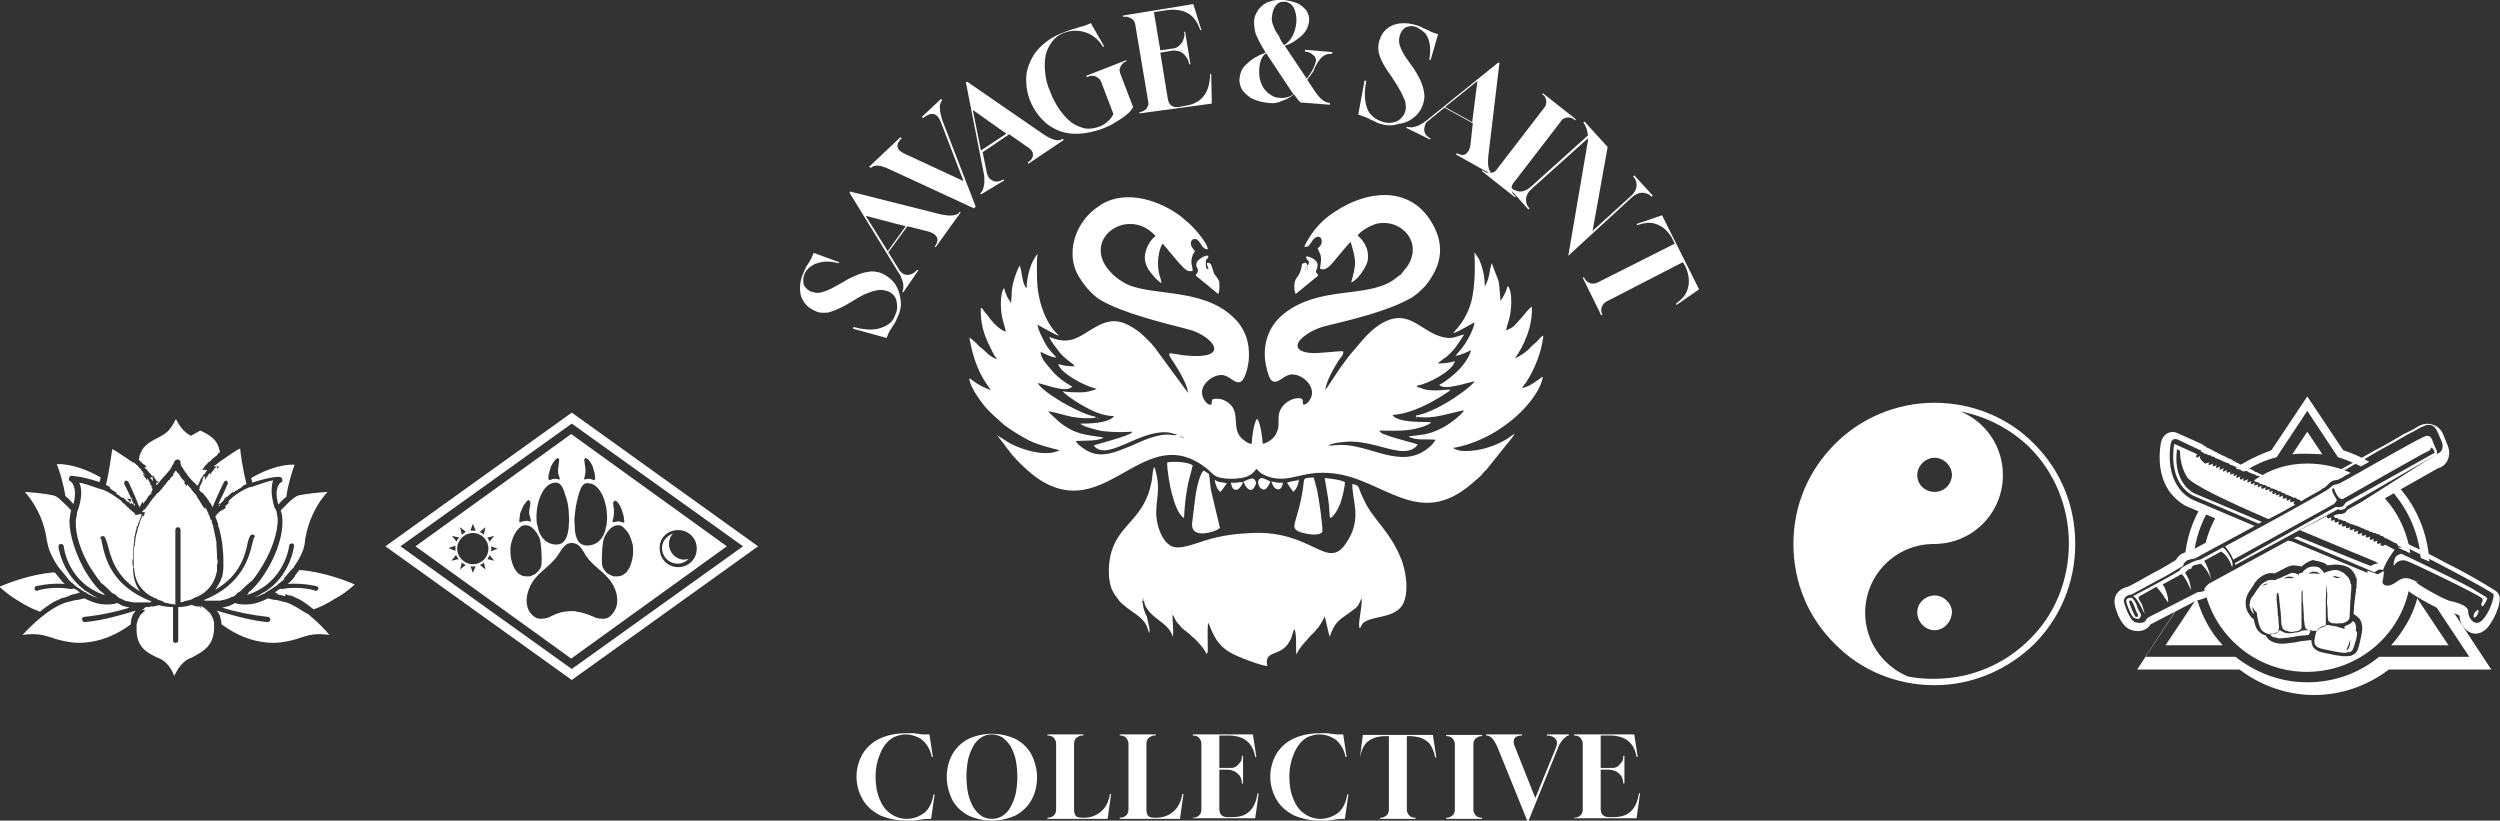
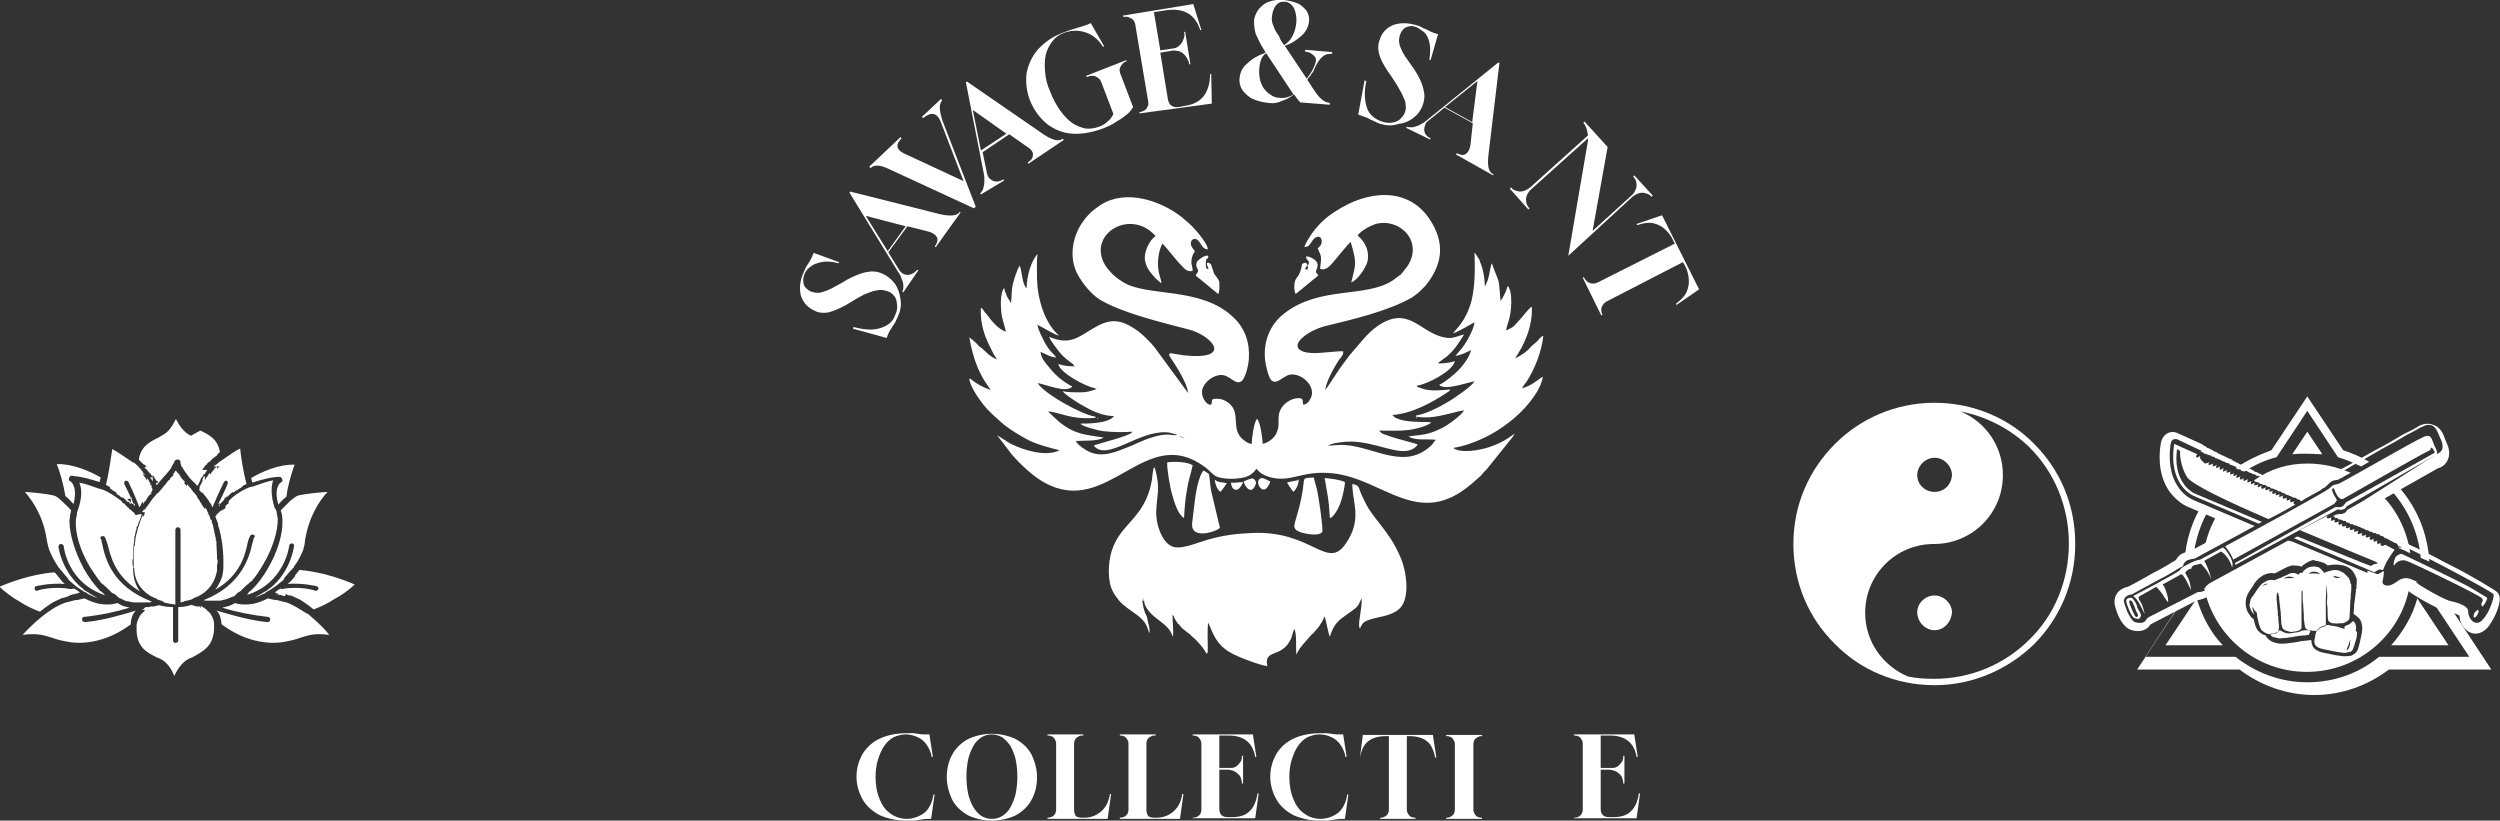
<svg xmlns="http://www.w3.org/2000/svg" version="1.1" id="Layer_1" x="0px" y="0px" viewBox="0 0 432 141.8" style="enable-background:new 0 0 432 141.8;" xml:space="preserve">
  <rect x="0" y="0" width="432" height="141.8" fill="#333333" stroke="none" />
  <style type="text/css"> .st0{fill-rule:evenodd;clip-rule:evenodd;fill:#FFFFFF;} .st1{fill:#FFFFFF;} </style>
  <g>
    <g id="Layer_x0020_1_00000075138975420378665110000015040888656770774664_">
      <g id="_596274136_00000101825516906362481240000001986245136997922996_">
        <path class="st0" d="M401.1,82.9c0.5-0.6,1.1-1,1.9-1.2c0.1-0.1,0.3-0.1,0.5-0.1c0.2-0.1,0.4-0.2,0.6-0.3 c0.6-0.3,1.1-0.6,1.7-0.9c1.6-0.9,3.2-1.8,4.8-2.7c1.6-0.8,3.1-1.7,4.6-2.6c0.6-0.3,1.2-0.6,1.8-0.9c0.3-0.2,0.7-0.4,1-0.6 c1-0.5,1.9-0.5,2.9,0c0.1,0,0.1,0.1,0.2,0.1c1.1,0.8,1.2,1.8,1.7,2.9c0.6,1.2,0.6,2.6-0.3,3.6c-0.3,0.3-0.7,0.6-1.2,0.7L407,89 c-0.1,0.1-0.1,0.2-0.2,0.3c0.1,0.1,0.1,0.1,0.2,0.1c0.3,0.1,0.5,0.2,0.7,0.3c0.2,0.1,0.5,0.1,0.6,0.3c0.2,0.1,0.5,0.2,0.6,0.3 l0,0c0.2,0.1,0.4,0.1,0.6,0.3c0.3,0.1,0.5,0.2,0.7,0.3l0,0c0.2,0.1,0.4,0.2,0.6,0.3c0.2,0,0.4,0.1,0.5,0.2 c0.3,0.1,0.6,0.2,0.8,0.4c0,0,0,0,0.1,0c0.2,0.1,0.4,0.2,0.5,0.3c0.1,0,0.1,0,0.1,0.1l0,0h0.1c0.1,0.1,0.3,0.1,0.4,0.2l1.1,0.6 c0.2,0.1,0.4,0.2,0.6,0.3c0.2,0.1,0.3,0.3,0.5,0.4c0.3,0.1,0.5,0.3,0.8,0.4c0.6,0.3,1.3,0.6,1.9,0.9c1.8,0.8,3.5,1.8,5.3,2.7 c1.8,0.9,3.6,1.9,5.3,2.9c0.6,0.4,1.2,0.7,1.8,1.1c0.5,0.3,1.1,0.6,1.3,1.3c0.3,1.1-0.6,3.2-1.2,4.2c-0.3,0.5-0.6,1-1,1.4 c-0.7,0.7-1.6,1.1-2.6,0.8c-1.2-0.4-2.1-1.7-2.1-3c-0.4-0.3-1.4-0.6-1.8-0.6c-1.2-0.1-5.8-2.7-6.8-3.5c-0.6-0.5-1.1-0.6-1.8-0.1 c-0.8,0.6-1.8,1.1-2.8,1s-1.8-0.8-1.8-1.9V101c-0.1-0.1-0.3-0.1-0.4-0.1l-1.3-0.5l-0.1-0.1l-1.1-0.5c-0.1-0.3-0.1-0.5-0.3-0.7 c-0.4-0.8-1.1-1.2-1.9-1.4c-0.6-0.1-1.2-0.2-1.9-0.1c-0.3,0-0.6,0.1-0.8,0.1c-0.3-0.3-0.7-0.5-1.2-0.6c-0.3-0.1-0.6-0.2-0.9-0.2 l-4.5-1.9l-12.9,7.1c-0.1,0.1-0.3,0.2-0.4,0.3c0,0.1-0.1,0.1-0.1,0.1c-0.5,0.5-1,0.8-1.6,1c-0.3,0.1-0.6,0.2-0.9,0.2l-8.1,4.2 c-0.7,1.2-2.2,1.4-3.5,0.9c-1-0.4-1.7-1.6-2.1-2.5c-0.3-0.8-0.7-1.8-0.6-2.6c0.1-1.3,1.2-2.1,2.3-2.3c1.4-0.7,2.8-1.5,4.2-2.3 c1-0.5,1.9-1,2.9-1.6c0.3-0.2,0.6-0.4,1-0.6c0.1-0.1,0.1-0.1,0.2-0.1c0.1-0.3,0.4-0.6,0.6-0.8c0.5-0.5,1.3-0.6,1.9-0.8 c2.6-1.4,5.2-2.7,7.7-4.2l-8.1-3.4c-1.2-0.5-2.3-1.5-3.1-2.5c-1.8-2.5-2.1-5.6-1.6-8.6c0.1-0.2,0.1-0.4,0.2-0.6 c0.5-1.1,1.7-1.6,2.8-1l4,1.8c0.1,0.1,0.3,0.1,0.4,0.3c0.2,0.1,0.4,0.1,0.5,0.3c0,0,0.1,0,0.1,0.1c0.2,0,0.4,0.1,0.5,0.2 c0.3,0.1,0.5,0.2,0.7,0.4l0,0c0.3,0.1,0.5,0.1,0.6,0.3c0.3,0.1,0.5,0.2,0.6,0.3c0.3,0.1,0.5,0.2,0.7,0.3l0,0 c0.2,0.1,0.4,0.2,0.6,0.3c0.3,0.1,0.5,0.2,0.7,0.3c0,0.1,0,0.1,0,0.1c0.2,0.1,0.4,0.1,0.6,0.3c0.3,0.1,0.5,0.2,0.6,0.3l0,0 c0.3,0.1,0.5,0.2,0.6,0.3h0.1c0.1,0.1,0.3,0.1,0.5,0.3c0.3,0.1,0.6,0.2,0.8,0.3c0,0,0.1,0,0.1,0.1c0.2,0,0.3,0.1,0.5,0.3 c0.3,0.1,0.5,0.1,0.7,0.3c0.2,0.1,0.5,0.1,0.6,0.3c0,0.1,0,0.1,0,0.1c0.2,0.1,0.4,0.1,0.6,0.3c0.2,0.1,0.5,0.1,0.6,0.3 c0.3,0.1,0.5,0.2,0.7,0.3c0,0.1,0,0.1,0,0.1c0.2,0.1,0.4,0.1,0.6,0.3c0.2,0.1,0.4,0.1,0.6,0.3c0.3,0.1,0.5,0.2,0.7,0.3 c0,0.1,0,0.1,0,0.1c0.3,0.1,0.5,0.1,0.6,0.3c0.1,0.1,0.1,0.1,0.1,0.1c0.1,0.1,0.3,0.1,0.5,0.3c0.3,0.1,0.5,0.1,0.6,0.3 c0.3,0.1,0.5,0.1,0.7,0.3h0.1l0,0c0.8-0.5,1.8-1,2.6-1.4c0.3-0.2,0.5-0.3,0.8-0.5C401,82.9,401.1,82.9,401.1,82.9z M380.3,78.1 c0.1,0,0.3,0,0.4,0.1s0.1,0.1,0.2,0.2c0.2,0,0.3,0,0.5,0.1c0,0.1,0.1,0.1,0.1,0.1c0.2,0,0.3,0.1,0.5,0.1s0.1,0.1,0.2,0.2 c0.2,0,0.3,0,0.5,0.1c0.1,0.1,0.1,0.1,0.1,0.2c0.2,0,0.3,0,0.5,0.1c0.1,0.1,0.1,0.1,0.1,0.1c0.2,0,0.4,0.1,0.5,0.2 c0.1,0,0.1,0.1,0.2,0.1s0.3,0.1,0.5,0.2c0.1,0,0.1,0.1,0.1,0.1c0.2,0,0.3,0,0.5,0.1c0.1,0.1,0.1,0.1,0.1,0.2 c0.2,0,0.3,0.1,0.5,0.1c0,0.1,0.1,0.1,0.1,0.1c0.1,0,0.3,0.1,0.5,0.2c0.1,0,0.1,0.1,0.2,0.1s0.3,0.1,0.5,0.1 c0.1,0.1,0.1,0.1,0.2,0.2c0.1,0,0.3,0.1,0.5,0.1c0.1,0.1,0.1,0.1,0.1,0.2c0.2-0.1,0.4,0,0.5,0.1s0.1,0.1,0.2,0.1 c0.1,0.1,0.3,0.1,0.5,0.2c0.1,0,0.1,0.1,0.1,0.1c0.2,0,0.4,0.1,0.5,0.1c0.1,0.1,0.1,0.1,0.2,0.2c0.1,0,0.3,0,0.5,0.1 c0.1,0.1,0.1,0.1,0.2,0.2c0.1,0,0.3,0,0.4,0.1s0.1,0.1,0.2,0.1c0.2,0,0.3,0.1,0.5,0.1c0.1,0.1,0.1,0.1,0.2,0.2 c0.2,0,0.3,0,0.5,0.1c0.1,0.1,0.1,0.1,0.1,0.2c0.2,0,0.3,0,0.5,0.1c0.1,0.1,0.1,0.1,0.2,0.1s0.3,0.1,0.5,0.2 c0.1,0,0.1,0.1,0.1,0.1c0.2,0,0.4,0,0.5,0.1s0.1,0.1,0.2,0.2c0.1,0,0.3,0,0.5,0.1c0.1,0.1,0.1,0.1,0.1,0.2c0.2,0,0.3,0.1,0.5,0.1 c0.1,0.1,0.1,0.1,0.1,0.1c0.2,0,0.4,0.1,0.5,0.2c0.1,0,0.1,0.1,0.2,0.1s0.3,0.1,0.5,0.1c0.1,0.1,0.1,0.1,0.2,0.2 c0.1,0,0.3,0.1,0.4,0.1c0.1,0.1,0.1,0.1,0.2,0.2h0.1l0.6-0.4c0.9-0.5,1.8-1,2.7-1.5c0.3-0.1,0.5-0.3,0.8-0.5 c0.1-0.1,0.2-0.2,0.3-0.3c0.4-0.4,0.7-0.8,1.3-0.9c0.2,0,0.4-0.1,0.6-0.1c0.2-0.1,0.5-0.3,0.8-0.4c0.5-0.3,1.1-0.6,1.7-1 c1.6-0.8,3.2-1.8,4.8-2.7c1.5-0.8,3.1-1.7,4.6-2.6c0.6-0.3,1.2-0.6,1.7-0.9c0.3-0.2,0.7-0.4,1-0.5c0.5-0.3,1.1-0.4,1.7-0.1 c0.7,0.4,1,1.6,1.4,2.4c0.3,0.6,0.5,1.5-0.1,2.1c-0.2,0.2-0.5,0.3-0.7,0.4L406.1,88c-0.4,0.6-1.2,0.9-1.9,0.8l-0.6,0.3 c0.1,0.1,0.2,0.1,0.3,0.1s0.1,0.1,0.1,0.2c0.2,0,0.3,0.1,0.5,0.1c0.1,0.1,0.1,0.1,0.2,0.2c0.1-0.1,0.3,0,0.5,0.1 c0.1,0,0.1,0.1,0.2,0.1s0.3,0.1,0.5,0.1c0.1,0.1,0.1,0.1,0.1,0.2c0.2,0,0.3,0.1,0.5,0.1c0.1,0.1,0.1,0.1,0.2,0.2 c0.1-0.1,0.3,0,0.5,0.1c0.1,0,0.1,0.1,0.2,0.1c0.2,0,0.3,0.1,0.5,0.1c0,0.1,0.1,0.1,0.1,0.1c0.1,0,0.3,0.1,0.5,0.2 c0.1,0,0.1,0.1,0.2,0.1s0.3,0.1,0.5,0.2c0.1,0,0.1,0.1,0.1,0.1c0.2,0,0.4,0,0.5,0.1s0.1,0.1,0.2,0.2c0.1-0.1,0.3,0,0.5,0.1 l0.1,0.1c0.2,0,0.3,0.1,0.5,0.1c0.1,0.1,0.1,0.1,0.1,0.1c0.2,0,0.4,0.1,0.5,0.1c0.1,0.1,0.1,0.1,0.2,0.2c0.1,0,0.3,0.1,0.4,0.1 c0.1,0.1,0.2,0.1,0.3,0.3c0.1,0,0.2,0,0.3,0l0,0l0,0C413,93,413,93,413,93l1.3,0.7c0.1,0.1,0.2,0.1,0.3,0.1 c0.1,0.1,0.3,0.3,0.3,0.5h0.2c1.1,0.3,15.6,7.9,15.8,8.4c0.1,0.5-0.6,3-1.9,4.4s-2.5-0.3-2.5-1.4c0.1-1-1.9-1.6-2.9-1.8 c-1-0.1-5.5-2.7-6-3.2c-0.6-0.5-1.9-1.4-3.4-0.2c-1.6,1.2-2.5,0.6-2.5,0.1v-0.1c0.1-0.5,0.2-0.9,0.2-1.4l0.1-0.3h-0.1 c-0.1-0.1-0.1-0.1-0.1-0.1c-0.1,0.1-0.3,0.2-0.5,0.3c-0.2,0.2-0.5,0.3-0.8,0.1l-1.4-0.5V99l-13.2-5.5l-13.6,7.4 c-0.2,0.1-0.3,0.3-0.5,0.4c-0.1,0.1-0.1,0.2-0.2,0.3c-0.3,0.3-0.6,0.5-1,0.6c-0.3,0.1-0.5,0.1-0.8,0.1l-8.6,4.4 c-0.1,0.1-0.2,0.2-0.3,0.3c-0.3,0.8-1.3,0.7-2,0.5c-0.6-0.3-1-1.2-1.3-1.8c-0.2-0.5-0.6-1.5-0.6-1.9c0.1-0.8,0.8-1,1.4-1.1 c1.5-0.8,2.9-1.6,4.4-2.4c1-0.5,1.9-1,2.9-1.6c0.3-0.2,0.6-0.4,1-0.6c0.1-0.1,0.3-0.1,0.5-0.3c0.1-0.1,0.1-0.1,0.1-0.3 c0.1-0.2,0.2-0.3,0.4-0.5c0.3-0.3,1-0.4,1.6-0.5c3.4-1.9,6.9-3.7,10.3-5.6L379,86.4c-0.9-0.4-1.9-1.2-2.5-2.1 c-1.6-2.2-1.8-5.1-1.4-7.7c0.1-0.1,0.1-0.2,0.1-0.3c0.2-0.4,0.6-0.5,1-0.4l4,1.9c0.1,0,0.2,0.1,0.3,0.1 C380.2,78.1,380.2,78.1,380.3,78.1z" />
        <path class="st0" d="M377.5,96.9c0.2-3.5,1.3-6.9,3.1-9.8l1.3,0.6c-1.6,2.6-2.6,5.6-2.9,8.8C378.5,96.6,377.9,96.7,377.5,96.9z M389.3,106.9c-0.3-0.2-0.5-0.5-0.6-0.7c-0.3-0.4-0.5-0.8-0.6-1.4c-0.2-1.3,0.2-2.1,0.9-3.1c0.2-0.3,0.4-0.5,0.5-0.8 c0.4-0.6,0.9-1.1,1.6-1.5c0.6-0.3,1.3-0.5,1.9-0.3c0.3-0.1,1-0.5,1.2-0.6c0.6-0.3,1.4-0.8,2.1-0.8c0.4,0,0.8,0.1,1.1,0.1 c0.1,0.1,0.3,0.1,0.3,0.1c0.9-0.8,2.1-1.5,3.4-1c0.5,0.1,0.8,0.4,1.2,0.6c0.3-0.1,0.6-0.1,0.8-0.1c0.6-0.1,1.3,0,1.9,0.1 c0.8,0.3,1.6,0.6,1.9,1.4c0.4,0.6,0.4,1.5,0.3,2.3c0,0.1,0,0.1,0,0.2s0,0.2,0,0.3l-0.1,0.1v0.1c0,0.1,0,0.1,0,0.1 c0,0.1,0,0.1,0,0.2c-0.1,0.7-0.2,1.6-0.3,2.3c0,0.6-0.1,1.1-0.1,1.6c0.1,0.1,0.2,0.1,0.3,0.2c0.3,0.2,0.5,0.4,0.7,0.6 c0.4,0.5,0.5,1.2,0.5,1.8c0,0.3-0.1,0.6-0.1,0.8c-0.1,0.5-0.2,1-0.3,1.4c-0.1,0.4-0.3,1.3-0.5,1.6c-0.2,0.4-0.6,0.6-1,0.8 c-0.5,0.1-1,0.1-1.4,0.1c-0.8-0.1-1.6-0.2-2.3-0.4c-0.6-0.1-1.2-0.2-1.8-0.4c-0.5-0.2-1-0.5-1.2-1c-0.1-0.3-0.2-0.6-0.2-1 c-0.6,0.1-1.2,0.1-1.8,0.2c-0.8,0.2-1.8,0.3-2.6,0.4c-0.9,0.1-1.9,0-2.7-0.5c-0.3-0.2-0.6-0.5-0.8-0.9c-0.5-0.1-0.9-0.4-1.3-0.8 c-0.5-0.6-0.6-1.4-0.8-2.1l0,0C389.3,107,389.3,106.9,389.3,106.9z M377.4,103.3l-6.7,10.2h15.6c3.4,2.7,7.7,4.4,12.4,4.4 c4.7,0,9-1.6,12.4-4.4h15.6l-7.3-11l0,0l0,0h0.1v0.1h0.1l0,0h0.1l0.1,0.1l0,0h0.1v0.1h0.1l0,0l0.1,0.1l0,0h0.1l0,0v0.1h0.1h0.1 l0,0v0.1h0.1h0.1l0,0v0.1h0.1h0.1l0,0v0.1h0.1l0,0l0.1,0.1l0,0h0.1l0,0l0.1,0.1l0,0h0.1l0,0v0.1h0.1h0.1l0,0v0.1h0.1l0,0h0.1v0.1 h0.1l0,0h0.1v0.1h0.1l0,0h0.1l0,0v0.1h0.1h0.1l0,0v0.1h0.1h0.1l0,0v0.1h0.1l0,0l0.1,0.1l0,0l0,0h0.1v0.1h0.1l0,0l0,0l0.1,0.1h0.1 l0,0l0,0h0.1v0.1l7.3,11.1h-17.7c-3.7,2.8-8.2,4.4-12.9,4.4c-4.7,0-9.2-1.6-12.9-4.4h-17.7l6.8-10.3L377.4,103.3z M418.3,96.4 c-0.4-4.7-2.5-9-5.6-12.2l1.2-0.7c3.5,3.6,5.6,8.4,5.9,13.6l-0.1-0.1L418.3,96.4z M408,80.6c-1.3-0.6-2.6-1.2-4-1.6l-5.3-8 l-5.3,8c-2,0.5-3.9,1.4-5.6,2.5c-0.1-0.1-0.3-0.1-0.4-0.1c-0.1-0.1-0.1-0.1-0.2-0.2s-0.3-0.1-0.5-0.1c-0.1-0.1-0.1-0.1-0.2-0.1 c-0.1-0.1-0.1-0.1-0.2-0.1c1.9-1.3,4-2.3,6.2-3.1l6.2-9.3l6.2,9.3c1.6,0.5,3.1,1.2,4.5,2L408,80.6z M379.6,103.4l-5.4,8.1h9.9 C382,109.3,380.5,106.5,379.6,103.4z M398.7,78.4c0.9,0,1.8,0.1,2.6,0.1l-2.6-3.9l-2.6,3.9C396.9,78.4,397.8,78.4,398.7,78.4z M417.7,103.4c-0.8,3.1-2.5,5.8-4.5,8.1h9.9L417.7,103.4z M398.7,80.1c2.7,0,5.2,0.6,7.5,1.6c-0.5,0.3-1,0.5-1.4,0.8 c-0.3,0.1-0.6,0.3-0.8,0.4c-0.2,0-0.4,0.1-0.6,0.1c-0.6,0.1-0.9,0.5-1.3,0.9c-0.1,0.1-0.3,0.2-0.3,0.3c-0.3,0.1-0.6,0.3-0.8,0.5 c-0.9,0.5-1.8,1-2.7,1.5l-0.6,0.4h-0.1c-0.1-0.1-0.1-0.1-0.2-0.2s-0.3-0.1-0.4-0.1c-0.1-0.1-0.1-0.1-0.2-0.2s-0.3-0.1-0.5-0.1 c-0.1-0.1-0.1-0.1-0.2-0.1c-0.1-0.1-0.3-0.2-0.5-0.2l-0.1-0.1c-0.1-0.1-0.3-0.1-0.5-0.1c0-0.1-0.1-0.1-0.1-0.2 c-0.2-0.1-0.3-0.1-0.5-0.1c-0.1-0.1-0.1-0.1-0.2-0.2s-0.3-0.1-0.5-0.1c0-0.1-0.1-0.1-0.1-0.1c-0.1-0.1-0.3-0.2-0.5-0.2 c-0.1-0.1-0.1-0.1-0.2-0.1c-0.1-0.1-0.3-0.1-0.5-0.1c0-0.1-0.1-0.1-0.1-0.2c-0.2-0.1-0.3-0.1-0.5-0.1c-0.1-0.1-0.1-0.1-0.2-0.2 s-0.3-0.1-0.5-0.1c-0.1-0.1-0.1-0.1-0.2-0.1c-0.1-0.1-0.3-0.1-0.4-0.1c-0.1-0.1-0.1-0.1-0.2-0.2s-0.3-0.1-0.5-0.1 c-0.1-0.1-0.1-0.1-0.2-0.2c-0.1,0-0.1-0.1-0.1-0.1C392.3,81,395.4,80.1,398.7,80.1z M411.1,85.1c2.9,2.7,4.8,6.4,5.4,10.5h-0.1 v-0.1h-0.1l0,0h-0.1l0,0l-0.1-0.1l0,0H416l-0.1-0.1l0,0l0,0h-0.1l0,0l-0.1-0.1h-0.1l0,0l0,0l-0.1-0.1l0,0h-0.1l0,0h-0.1l0,0V95 h-0.1l0,0h-0.1v-0.1H415l0,0l0,0h-0.1l0,0l-0.1-0.1l0,0l0,0h-0.1l0,0h-0.1v-0.1h-0.1l-0.1-0.1l0,0l0,0l0,0h0.6l0,0l0,0l0,0l0,0 v-0.1l0,0l0,0h-0.1l0,0l0,0l0,0h-0.1l0,0l0,0l0,0l0,0l-0.1-0.1h-0.1l0,0h-0.1l0,0l0,0h-0.1c0-0.2-0.1-0.3-0.3-0.5 c-0.1-0.1-0.3-0.1-0.3-0.1l-1.3-0.7c-0.1,0-0.1,0-0.1-0.1l0,0l0,0c-0.1,0-0.3,0-0.3,0c-0.1-0.1-0.1-0.2-0.3-0.3 c-0.1-0.1-0.3-0.1-0.4-0.1c-0.1-0.1-0.1-0.1-0.2-0.2s-0.3-0.1-0.5-0.1c0-0.1-0.1-0.1-0.1-0.1c-0.1-0.1-0.3-0.1-0.5-0.1 C410,92,410,92,410,92c-0.2-0.1-0.3-0.2-0.5-0.1c-0.1-0.1-0.1-0.1-0.2-0.2s-0.3-0.1-0.5-0.1c0-0.1-0.1-0.1-0.1-0.1 c-0.1-0.1-0.3-0.2-0.5-0.2c-0.1-0.1-0.1-0.1-0.2-0.1c-0.1-0.1-0.3-0.2-0.5-0.2c-0.1,0-0.1-0.1-0.1-0.1c-0.2-0.1-0.3-0.1-0.5-0.1 c-0.1-0.1-0.1-0.1-0.2-0.1c-0.1-0.1-0.3-0.2-0.5-0.1c-0.1-0.1-0.1-0.1-0.2-0.2s-0.3-0.1-0.5-0.1c0-0.1-0.1-0.1-0.1-0.2 c-0.1-0.1-0.3-0.1-0.5-0.1c-0.1-0.1-0.1-0.1-0.2-0.1c-0.1-0.1-0.3-0.2-0.5-0.1c-0.1-0.1-0.1-0.1-0.2-0.2s-0.3-0.1-0.5-0.1 c0-0.1-0.1-0.1-0.1-0.2s-0.2-0.1-0.3-0.1l0.6-0.3c0.8,0.1,1.6-0.1,1.9-0.8L411.1,85.1z M416.5,100.6c-1.2,8.8-8.8,15.5-17.9,15.5 c-8.7,0-16-6.2-17.7-14.4c0.1-0.1,0.1-0.1,0.2-0.2s0.1-0.2,0.2-0.3c0.2-0.1,0.3-0.3,0.5-0.4l13.6-7.4l13.2,5.5V99l1.4,0.5 c0.3,0.1,0.6,0.1,0.8-0.1c0.1-0.1,0.3-0.3,0.5-0.3c0,0,0.1,0,0.1,0.1h0.1l0,0v0.1l0,0v0.1l0,0v0.1l0,0v0.1l0,0l0,0v0.1h-0.1 c0,0.5-0.1,0.9-0.2,1.4v0.1c0.1,0.6,1,1.2,2.5-0.1V101h0.1l0,0l0.1-0.1l0.1-0.1l0,0h0.1l0,0v-0.1h0.1l0,0l0.1-0.1l0,0h0.1l0,0 h0.1v-0.1l0,0h0.1l0,0l0.1-0.1h0.1l0,0l0,0h0.1l0,0l0.1-0.1l0,0h0.1l0,0l0,0h0.1l0,0l0.1-0.1l0,0h0.1l0,0l0,0h0.1l0,0h0.1l0,0 h0.1l0,0l0,0h0.1l0,0h0.1l0,0v-0.1h0.1l0,0h0.1l0,0h0.1l0,0l0,0h0.1v0.1h0.1l0,0l0,0h0.1l0,0l0,0h0.1l0,0l0,0h0.1l0,0h0.1l0,0 l0,0h0.1l0,0v0.1h0.1l0,0h0.1l0,0l0,0h0.1l0,0l0,0h0.1v0.1l0,0h0.1l0.1,0.1h0.1l0,0l0,0l0,0h0.1l0,0l0.1,0.1l0,0l0,0L416.5,100.6 L416.5,100.6L416.5,100.6L416.5,100.6L416.5,100.6L416.5,100.6L416.5,100.6z M380.8,95.5c0.4-2.6,1.3-5,2.7-7.1l5.9,2.5 C386.5,92.5,383.7,94,380.8,95.5z" />
        <path class="st0" d="M380.2,78.8l-0.6,0.3c-0.3-0.3,0.1-0.6,0.1-0.6l-4-1.8c-1.1,7.3,3.4,9,3.4,9l11.2,4.8l0.3-0.2l0.3-0.1 l-11.6-4.9l0,0c-0.7-0.3-1.5-1-1.9-1.6c-1.3-1.8-1.5-4-1.2-6.1l0.5,0.3c0,0.8,0.1,2.7,1.2,4.5c0.6,1.2,7.1,4.3,14.1,7.3 c1.6-0.8,3.2-1.7,4.8-2.6l-0.3,0.1l-0.1-0.1c-0.1-0.1-0.1-0.3,0.1-0.5l-0.6,0.2l-0.1-0.1c-0.1-0.1-0.1-0.3,0.1-0.5l-0.6,0.3 l-0.2-0.1c0-0.1,0-0.3,0.1-0.4l-0.6,0.2l-0.1-0.1c-0.1-0.1-0.1-0.3,0.1-0.5l-0.7,0.3l0,0c-0.1-0.1-0.1-0.3,0.1-0.5l-0.7,0.2l0,0 c-0.1-0.1-0.1-0.3,0.1-0.5l-0.6,0.3l-0.1-0.1c-0.1-0.1-0.1-0.3,0.1-0.5l-0.6,0.2l0,0c-0.1-0.1-0.1-0.3,0.1-0.5l-0.7,0.2h-0.1 c-0.1-0.1-0.1-0.3,0.1-0.5l-0.7,0.3l-0.1-0.1c-0.1-0.1-0.1-0.3,0.1-0.5l-0.7,0.3l0,0c-0.1-0.1-0.1-0.3,0.1-0.5l-0.7,0.2l0,0 c-0.1-0.1-0.1-0.3,0.1-0.5l-0.7,0.3v-0.1c-0.1-0.1-0.1-0.3,0.1-0.5l-0.7,0.3c-0.1-0.1-0.1-0.3,0.1-0.6l-0.7,0.3h-0.1 c-0.1-0.1-0.1-0.3,0.1-0.5l-0.6,0.3l-0.1-0.1c-0.1-0.1-0.1-0.3,0.1-0.5l-0.7,0.3l0,0c-0.1-0.1-0.1-0.3,0.1-0.6l-0.6,0.3 c-0.1-0.1-0.1-0.3,0.1-0.5l-0.7,0.2c-0.1-0.1-0.1-0.3,0.1-0.5l-0.7,0.2c-0.1-0.1-0.1-0.3,0.1-0.5l-0.7,0.3 c-0.1-0.1-0.1-0.3,0.1-0.6l-0.7,0.3c-0.1-0.1-0.1-0.3,0.1-0.6l-0.7,0.3c-0.1-0.1-0.1-0.3,0.1-0.5l-0.7,0.2 c-0.1-0.1-0.1-0.3,0.1-0.5l-0.8,0.3c-0.1-0.1-0.1-0.3,0.1-0.5l-0.7,0.2H381C380.1,79.3,380.1,79.1,380.2,78.8z M396.4,93 l12.5,5.3l1.4,0.6c0,0,0.6-0.5,1-0.5c0.5,0.1,0.4,0.1,0.5,0.1c0.5-1.6,2-3.5,2-3.5l-1.5-0.8c0,0-0.1-0.1-0.3,0 c-0.1,0.1-0.1,0.1-0.1,0.1l0,0l0,0h-0.1c-0.1,0.1-0.3,0-0.4-0.1s-0.1-0.3,0.1-0.4l-0.6,0.2l-0.1-0.1c-0.1-0.1-0.1-0.3,0.1-0.5 l-0.6,0.2l-0.2-0.1c0-0.1,0.1-0.3,0.1-0.4l-0.5,0.2l-0.2-0.1c-0.1-0.1,0-0.3,0.1-0.5l-0.6,0.2l-0.2-0.1c0-0.1,0-0.3,0.1-0.4 l-0.6,0.2l-0.2-0.1c0-0.1,0-0.2,0.1-0.4l-0.6,0.2l-0.2-0.1c0-0.1,0-0.3,0.1-0.5l-0.6,0.2l-0.1-0.1c-0.1-0.1,0-0.2,0.1-0.4 l-0.6,0.2l-0.3-0.1c0-0.1,0.1-0.2,0.1-0.4l-0.5,0.2l-0.2-0.1c-0.1-0.1,0-0.3,0.1-0.4L405,91l-0.3-0.1c-0.1-0.1,0-0.3,0.1-0.4 l-0.6,0.2l-0.1-0.1c-0.1-0.1,0-0.3,0.1-0.5l-0.6,0.2l-0.2-0.1c0-0.1,0-0.3,0.1-0.4l-0.6,0.2l-0.1-0.1c0-0.1,0-0.3,0.1-0.5 l-0.6,0.2l-0.2-0.1c-0.1-0.1,0-0.3,0.1-0.4l-4.8,2.5c7.1,3,13.2,5.5,13.2,5.5s0.1,0.1,0.3,0.3h-0.1c-0.4,0-0.8,0.2-1.1,0.4 l-1.1-0.4L397,92.7L396.4,93z M413.9,94.9L413.9,94.9L413.9,94.9z" />
        <path class="st0" d="M428.8,104.2c0,0,0.4-0.4,0.1-0.8c-0.3-0.5-12.1-6.2-13.1-6.5s-1.8,0.3-2,0.7c-0.3,0.5-0.2-0.8,0.2-1.4 c0.5-0.5,1-0.5,1-0.5s10.8,5.1,12.5,6.2s2.2,1.2,2.3,1.5C429.8,103.6,428.7,105.8,428.8,104.2z M427.6,105.9 c0.2-0.3,0.5-0.5,0.6-0.5c0.2,0.1,0.1,0.5-0.1,0.8c-0.2,0.4-0.5,0.6-0.6,0.5C427.4,106.6,427.4,106.3,427.6,105.9z" />
        <path class="st0" d="M405.5,87.5l14.9-8.6c0,0,1.2-0.1,0.5-1.4s-0.6-2.7-2.1-2c-1.5,0.6-14.1,7.9-14.7,8.1s-0.8,0-1.6,0.8 c-0.5,0.5-11.3,6.4-18,10c0.3,0.4,1,1.2,1.4,2.3l17.4-9.6c0,0,0.5-0.5,0.5-0.7c-0.1-0.3-0.8-1.2-0.8-1.7 c-0.1-0.4,0.3-0.3,0.3-0.3c0.8,2.3,1.6,1.8,1.6,1.8s14-8,14.4-8.1c0.3-0.2,0.6-0.2,0.7-0.5s0.2-0.4,0.5,0.1 c0.4,0.6,0.1,0.6,0.1,0.6l-15.2,8.5c0,0-0.1,0.1-0.4,0.5c-0.3,0.5-1.4,0.3-1.4,0.3s-10.5,5.8-17.4,9.7c0,0.1,0,0.2,0.1,0.3 L404,88C404,88.1,405.2,88.3,405.5,87.5z M368,103.8c0,0,0.3-0.3,0.6,0.5c0.4,0.8,0.5,1.4,0.8,1.8c0.2,0.4-0.3,0.9-0.6,0.1 c-0.4-0.8-0.7-1.6-0.8-1.9C367.9,104,367.9,103.8,368,103.8z M368.4,103.3L368.4,103.3c-0.1,0-0.9-0.1-1,0.5c0,0.5,0.9,2.8,1.4,3 s1,0.2,1-0.1c0.1-0.1,0.1-0.2,0.2-0.3c-0.1-0.2-0.1-0.5-0.3-0.7c-0.1-0.2-0.2-0.3-0.3-0.6c-0.1-0.1-0.1-0.2-0.1-0.3 C369.2,104.4,368.9,103.8,368.4,103.3z" />
        <path class="st0" d="M384.1,94.6l-3.9,2.1c0,0-0.9,0.1-1.9,0.7c-1,0.5-1.4,0.7-1.6,1.1s-8.1,4.5-8.1,4.5s0.6,0.3,1.3,1.7 s0.7,1.4,0.7,1.4s-0.3-1.6-0.8-2.2c-0.4-0.6-0.2-0.8-0.2-0.8l3-1.7c0,0,1,1,1.4,1.8c0.5,0.7,0.5,0.7,0.5,0.7s0.3,0.6,0.1-0.7 c-0.3-1.2-0.6-1.8-0.6-1.8l-0.3-0.4l2.9-1.6c0,0,0.4-0.5,0.8,0.3c0.5,0.6,1.2,2.3,1.2,2.3s-0.1-1.4-0.5-2.1 c-0.4-0.8-0.5-0.9-0.5-0.9s0.1-0.3,0.6-0.6c0.5-0.2,0.5-0.1,0.5-0.2c0-0.2,0.1-0.5,0.8-0.6c0.8-0.2,0.8-0.2,0.8-0.2 s1.2,1,1.8,2.7c0,0-0.3-1.6-1.2-3.2l2.9-1.6c0,0,1.3,0.7,1.9,2.7c0,0,0.6-0.8-1.2-3.1L384.1,94.6z" />
        <path class="st0" d="M392.3,109.5c0.1,0,0.3,0,0.5,0c0.3-0.1,0.6-0.2,0.8-0.3c0.2-0.1,0.3-0.3,0.3-0.3c0.2,0,0.6,0.4,1.2,0.5 c0.5,0.1,1,0,1.5-0.1c0.3,0,0.8-0.1,1.1-0.3c0.4-0.1,0.8-0.1,1.2-0.1c0.5,0.1,0.3,0.3,0.2,0.5c-0.1,0.1-0.1,0.2-0.1,0.3 c-0.1,0-0.1,0-0.2,0l-0.5,0.1c-0.6,0-1.2,0.1-1.8,0.2c-0.3,0.1-0.8,0.1-1.2,0.2c-0.2,0-1.1,0.1-1.2,0.1h-0.5l-0.1-0.1 c-0.3,0-0.8-0.1-1-0.3C392.5,109.9,392.3,109.7,392.3,109.5z M405.1,108.4c0-0.1,0.2-0.3,0.3-0.3c0.2-0.1,0.3-0.1,0.5-0.2 c0.1-0.1,0.5-0.3,0.6-0.5c0.1,0,0.1,0,0.1-0.1c0.1,0.1,0.1,0.1,0.1,0.1s0,0,0.1,0.1s0.1,0.1,0.2,0.3c0.1,0.3,0.2,0.7,0.1,1 c0,0.2-0.1,0.2,0.1,0.3c0.1,0.1,0.1,0.2,0.1,0.3c0,0.3-0.1,1-0.2,1.2c-0.1,0.3-0.2,0.7-0.3,1c-0.2,0.5-0.2,0.8-0.6,1 c-0.1,0.1-0.3,0.1-0.5,0.1l-0.3,0.1h-0.5c-0.9-0.1-1.9-0.3-2.8-0.5c-0.6-0.1-1.6-0.3-1.9-0.7c-0.1-0.1-0.1-0.1-0.2-0.3 c-0.1-0.3-0.1-0.6,0-1c0.1-0.5,0.1-0.8,0.3-1.2c0.3-0.6,0.7-0.8,1.4-1l0.5-0.1c0.3,0,0.2,0,0.5,0.1c0.1,0,0.1,0,0.2,0 c0.3,0.1,0.7,0.1,1,0.2s0.6,0.2,1,0.3c0.1,0.1,0.3,0.1,0.3,0.1C405.1,108.6,405.1,108.6,405.1,108.4z M397.7,99 c0.1,0,0.3-0.1,0.3-0.3c0.1-0.1,0.4-0.3,0.5-0.4c0.6-0.5,1.7-0.5,2.3-0.2c0,0.1,0.1,0.1,0.1,0.1c0.1,0.1,0.3,0.3,0.5,0.5 c0,0,0,0.1,0.1,0.1c0,0.1,0,0.1,0,0.1l0.1,0.1c0.5-0.2,0.7-0.3,1.2-0.4c0.1,0,0.4-0.1,0.5-0.1c0.5,0,0.8,0,1.3,0.3 c0.3,0.1,0.5,0.3,0.7,0.5c0.1,0.1,0.3,0.3,0.5,0.5c0.1,0.2,0.2,0.3,0.3,0.6c0,0.1,0.1,0.5,0.1,0.5l0.1,0.1c0,0.1,0,0.8,0,0.9 l-0.1,1c0,0.1,0,0.3,0,0.5c-0.1,0.3-0.1,1.2-0.1,1.5l-0.1,1.9c-0.1,0.3-0.3,0.5-0.5,0.6s-0.5,0.3-0.8,0.3c-0.1,0-0.1,0-0.2,0 s-0.2,0-0.3,0c-0.3,0.1-0.7,0-1,0c-0.2,0-0.3,0-0.4-0.1c-0.3-0.1-0.5-0.3-0.5-0.5c-0.1-0.3-0.1-1.6-0.1-1.9c0-0.4-0.1-0.7-0.1-1 c0-0.7,0.1-1.4,0-2.1c0-0.1,0-0.3,0-0.5s0-0.3,0-0.5c-0.1,0.1-0.2,2.1-0.2,2.5c0,0.1,0,0.1,0,0.3c0,0.1,0,0.1,0,0.3 c0,0.1,0,0.1,0,0.3v0.6c0,0.1,0,0.1,0,0.1v1.6c0,0.3,0,0.6,0,1v0.3c0,0.1,0,0.1-0.1,0.1c-0.3,0.1-0.6,0.2-1,0.4 c-0.1,0.1-0.2,0.2-0.3,0.3c-0.2,0.2,0,0.1-0.4,0.1c-0.1,0-0.1,0-0.1,0h-0.4c-0.3-0.1-0.5-0.1-0.7-0.1c-0.7-0.3-0.6-0.6-0.7-1.3 l-0.1-0.7c0-0.1,0-0.1,0-0.1s0-0.2,0-0.3s0-0.2,0-0.3l-0.1-1.4c0-0.1,0-0.1,0-0.2c0-0.3-0.1-0.6-0.1-0.9c0-0.2,0-0.4,0-0.6v-0.6 c0-0.1,0-0.4-0.1-0.5c-0.1,0-0.1,0.8-0.1,1c0,0.3,0,0.6,0,0.8c0,0.1,0,0.1,0,0.3c0,0.7,0,1.5,0,2.2c0,0.1,0,0.2,0,0.3 c0,0.3,0,1.8,0,1.9c-0.1,0.4-0.7,0.6-1,0.6l-0.7,0.1c-0.3,0-0.6-0.1-0.9-0.2c-0.5-0.1-0.8-0.5-0.8-0.9c-0.1-0.2-0.1-0.4-0.1-0.6 c0-0.4-0.1-1.2-0.1-1.7l-0.2-1.7c0-0.3-0.1-0.7-0.1-1.1c-0.1-0.1-0.1-0.5-0.1-0.5c-0.1-0.1-0.2-0.1-0.2,0s-0.1,0.2-0.1,0.3 c0,0.3,0,0.6,0,0.8l0.1,1.2c0,0.3,0.1,0.6,0.1,0.9c0,0.1,0,0.3,0,0.3v0.3c0,0.1,0.1,0.2,0.1,0.3c0,0.1,0,0.2,0,0.3s0,0.1,0,0.2 l0.1,1c0,0.4,0,0.6-0.1,0.9s-0.3,0.5-0.6,0.5c-0.2,0-0.3,0.1-0.5,0.1s-0.3,0-0.5,0c-0.5-0.1-0.8-0.3-1.2-0.6 c-0.2-0.2-0.4-0.6-0.5-1l-0.1-0.3c-0.1-0.5-0.3-1.2-0.3-1.6c0-0.1,0-0.2-0.1-0.3l-0.1-0.1c-0.1-0.1-0.1-0.1-0.1-0.1 c-0.1-0.1-0.1-0.1-0.1-0.1c-0.1-0.1-0.3-0.6-0.4-0.6c0,0.1,0,0.1,0,0.2c0.1,0.4,0.3,1,0.3,1c-0.1,0-0.3-0.3-0.3-0.3 c-0.2-0.3-0.3-0.5-0.4-0.8c0-0.1-0.1-0.4-0.1-0.5l0.1-0.3c0-0.5,0.2-0.9,0.5-1.2c0.3-0.4,0.5-0.8,0.8-1.2 c0.4-0.5,0.6-0.9,1.2-1.2c0.2-0.1,0.5-0.3,0.6-0.3c0.3-0.1,0.6-0.1,0.8-0.1c0.3,0.1,0.3,0.1,0.5,0c0.3-0.1,0.6-0.3,0.8-0.3 l0.6-0.3c0.2-0.1,0.5-0.2,0.7-0.3c0.1-0.1,0.3-0.1,0.4-0.2C396,99,396,99,396.3,99c0.3,0,0.7,0.2,0.9,0.3h0.1 C397.2,98.9,397.6,99,397.7,99z M398.8,99.2c0,0,0.3-0.1,0.5-0.1s0.3,0,0.5,0h0.2c0.1,0,0.1,0,0.1,0c0.3,0,0.5,0.1,0.8,0.1 c-0.1-0.1-0.3-0.2-0.4-0.3c-0.3-0.1-0.3-0.1-0.5-0.1s-0.1,0-0.2,0s-0.1,0-0.3,0c-0.1,0.1-0.2,0.1-0.3,0.1 C399,99.1,399.1,99.1,398.8,99.2z M405.5,112.4c0.5-0.3,0.6-1,0.6-1.5c0-0.1,0.1-0.1,0-0.3c0-0.1,0-0.2,0-0.3 c0,0.4-0.1,0.6-0.2,0.9c0,0.1-0.1,0.2-0.1,0.3c-0.1,0.2-0.1,0.3-0.2,0.5C405.6,112.1,405.5,112.1,405.5,112.4L405.5,112.4z M404.2,99.7c-0.3,0-0.3,0-0.5-0.1c-0.2,0-0.3-0.1-0.5-0.1c0,0.1,0.1,0.1,0.1,0.2c0.3,0.1,0.3,0.2,0.6,0.2c0.3,0,0.6-0.3,0.8-0.4 C404.7,99.5,404.4,99.7,404.2,99.7z M394.7,100l0.4-0.1c0.4,0,0.6,0,1.1,0c0.1,0,0.1,0,0.2,0c0-0.1-0.2-0.1-0.3-0.2 c-0.5-0.1-0.8-0.1-1.2,0.1C394.8,99.9,394.7,100,394.7,100z M391,101.2c0.1,0,0.9-0.3,0.9-0.3c-0.3-0.1-0.5,0-0.8,0.2 C391.1,101,391,101.1,391,101.2z" />
      </g>
    </g>
    <g id="Layer_x0020_1_0_00000100377818341235312570000011599997797102235268_">
      <path class="st0" d="M334.3,118.4c-6.8,0-12.9-2.7-17.2-7.1c-4.5-4.4-7.2-10.5-7.2-17.3s2.7-12.8,7.2-17.3 c4.4-4.4,10.5-7.1,17.2-7.1s12.9,2.7,17.2,7.1c4.5,4.5,7.1,10.5,7.1,17.3s-2.7,12.9-7.1,17.3C347.1,115.6,341,118.4,334.3,118.4z M334.3,85c-1.6,0-3-1.2-3-2.9c0-1.6,1.4-3,3-3s3,1.4,3,3C337.2,83.8,335.9,85,334.3,85z M338.8,71.1c4.3,1.8,7.3,6,7.3,11 c0,6.6-5.3,11.9-11.9,11.9s-11.9,5.3-11.9,11.9c0,5,3.1,9.2,7.4,11c1.4,0.3,2.9,0.4,4.5,0.4c6.5,0,12.3-2.6,16.5-6.8 c4.3-4.2,6.8-10.1,6.8-16.6c0-6.4-2.5-12.3-6.8-16.6C347.5,74.2,343.4,72,338.8,71.1z M334.3,108.9c-1.6,0-3-1.4-3-3.1 c0-1.6,1.4-2.9,3-2.9s3,1.4,3,2.9C337.2,107.5,335.9,108.9,334.3,108.9z" />
    </g>
  </g>
  <g>
    <g id="Layer_x0020_1_0_00000046308433574065625310000015100998555436075181_">
      <path class="st0" d="M10.1,98L10.1,98c0.5,0.6,1,1.2,1.5,1.8v0.1h0.1l0,0l0.1,0.1v0.1l0,0l0,0c0.4,0.5,0.8,0.7,1.3,1.2 c0.5,0.3,1,0.7,1.5,1l0,0c0.1,0,0.2,0.1,0.3,0.1H15l0,0v0.1h0l0,0l0,0c0,0,0.1,0,0.1,0.1c0.6,0.3,1.2,0.6,1.8,0.7 c-0.5-0.2-1-0.5-1.5-0.8l0,0l-0.1-0.1c-0.1-0.1-0.1-0.1-0.2-0.1l0,0c-0.1-0.1-0.3-0.2-0.5-0.3c-0.1,0-0.1,0-0.1-0.1 c0.1,0-0.1-0.1-0.1-0.1l0,0l0,0l0,0c-3.8-3-4.3-7.3-4.3-7.3c0-0.2,0.1-0.5,0.4-0.5c0.2,0,0.4,0.1,0.5,0.3c0,0.1,0.6,6.5,7.3,8.6 h-0.1l0,0c-0.1-0.1-0.3-0.3-0.3-0.4h-0.1l0,0l-0.1-0.1l0,0l-0.1-0.1l0,0l-0.1-0.1l0,0h-0.1l-0.1-0.1c-1-1-2-2.4-2.8-3.8 C13,95.5,12,92.4,12,90c0.1-0.6,0.1-1.2,0.3-1.8c-0.5-0.6-1.1-1.1-1.6-1.6s-1-0.9-1.5-1c-1.3-0.3-3.5-0.5-4.9-0.6 c1.2,1.4,3.2,4.1,3.8,8.4c0.1,0.5,0.2,1,0.4,1.6C8.9,96,9.4,97,10.1,98z M22.4,105c-0.3-0.1-0.5-0.1-0.8-0.2 c-0.5-0.1-0.8-0.3-1.3-0.6c-0.9,0.3-1.8,0.3-2.7,0.2c-1-0.1-2-0.5-3-1c-0.6,0.1-1,0.3-1.6,0.3c-0.5,0.1-1,0.3-1.6,0.4 c-3,1-6,4-7.5,5.6c2.5-0.3,3.5,0,5.1,0.5c0.8,0.3,1.9,0.6,3.4,0.8c1.6,0.2,3.4,0,5.1-0.5c2.1-0.6,4-1.8,5.1-2.6l0,0 c0-1,0.3-1.8,0.8-2.3c0-0.1,0.1-0.1,0.1-0.1c-2.3,0.7-5.6,1.7-8.8,2c-0.3,0-0.5-0.2-0.5-0.4c-0.1-0.2,0.1-0.5,0.3-0.5 C17.4,106.3,20.2,105.7,22.4,105z M38.4,105c0.3-0.1,0.6-0.1,0.8-0.2c0.5-0.1,0.9-0.3,1.4-0.6c0.8,0.3,1.8,0.3,2.7,0.2 c1-0.1,2-0.5,3-1c0.5,0.1,1,0.3,1.6,0.3c0.5,0.1,1,0.3,1.6,0.4c1.2,0.4,2.3,1.2,3.5,1.9c0.3,0.1,0.5,0.3,0.7,0.5 c1.4,1.2,2.5,2.3,3.2,3.2c-2.5-0.3-3.4,0-5,0.5c-0.8,0.3-1.9,0.6-3.4,0.8c-1.6,0.2-3.4,0-5.1-0.5c-2.1-0.6-4-1.8-5.1-2.6l0,0 c-0.1-1-0.3-1.8-0.8-2.3c-0.1-0.1-0.1-0.1-0.1-0.1c2.4,0.7,5.7,1.7,8.8,2c0.3,0,0.5-0.2,0.5-0.4s-0.1-0.5-0.4-0.5 C43.5,106.3,40.6,105.7,38.4,105z M48.7,101.8c2.9-0.6,5.8,0.2,5.8,0.3c0.2,0,0.4-0.1,0.5-0.3s-0.1-0.5-0.3-0.5c0,0-2.3-0.6-5-0.4 c0.4-0.3,0.8-0.7,1.1-1.1l0.1-0.1l0,0l0,0v-0.1H51v-0.1l0,0h0v-0.1l0,0l0,0l0.1-0.1l0,0l0.1-0.1l0,0l0,0v-0.1h0.1V99l0,0l0.1-0.1 l0,0l0,0l0.1-0.1l0,0l0.1-0.1l0,0l0,0v-0.1h0.1v-0.1l0,0h0.1c4,0.3,7.9,1.8,9.5,2.5c-1.1,1-2.3,1.9-3.5,2.5 c-1.2,0.8-2.5,1.4-3.6,1.8c-0.6-0.5-1.3-1-1.9-1.4c-0.6-0.4-1.2-0.6-1.8-0.9l0,0c-0.1-0.1-0.3-0.1-0.4-0.1H50l0,0 c-0.1,0-0.1,0-0.2-0.1l0,0l0,0l0,0l0,0h-0.1l0,0l0,0h-0.1l0,0v-0.1l0,0l0,0h-0.1l0,0l0,0l0,0h-0.1l0,0l0,0l0,0l0,0l0,0h-0.1l0,0 v0.3l0,0l0,0l0,0h-0.1l0,0l0,0l0,0H49l0,0l0,0l0,0l0,0l0,0l0,0l0,0l0,0l0,0l-0.1-0.1l0,0l0,0l0,0l0,0l0,0h-0.1l0,0l0,0l0,0h-0.1 l0,0l0,0l0,0l0,0l0,0h-0.1l0,0v-0.1l0,0h-0.1l0,0l0,0l0,0l0,0h-0.1l0,0h-0.1l0,0l0,0l0,0h-0.1l0,0v-0.1l0,0l0,0l0,0h-0.1l0,0l0,0 l0,0H48l0,0l0,0l0,0l0,0l0,0h-0.1l0,0l0,0l0,0h-0.1l0,0v-0.1l0,0l0,0l0,0h-0.1l0,0l0,0l0,0h-0.1l0,0l0,0l0,0l0,0l0,0h-0.1l0,0l0,0 l0,0H48l0,0v-0.1l0,0h-0.1l0,0l0,0c-0.1,0-0.3-0.1-0.4-0.1l0,0c0.3-0.3,0.6-0.5,1-0.7C48.6,101.8,48.6,101.8,48.7,101.8z M39.3,83.7c0.1-0.1,0.1-0.5-0.1-0.6c-0.1-0.1-0.4,0-0.5,0.2c0,0-1,2-2,4.4c0-0.1-0.1-0.3-0.2-0.5l0,0v-0.1l0,0h-0.1V87l0,0v-0.1 h-0.1l0,0l0,0l0,0V87l0,0l0,0l0,0l0,0h0l0,0l0,0l0,0l0,0v-0.1l0,0l0,0h-0.1l0,0v-0.1l0,0l0,0l0,0l0,0v-0.1 c-0.3-0.4-0.6-0.8-0.8-1.1l0,0h-0.1v-0.1l0,0l0,0l-0.1-0.1l0,0l0,0v-0.1h-0.1l0,0v-0.1l0,0L35,85.1h0V85l0,0l0,0v0.2l0,0l0,0l0,0 h-0.1l0,0l0,0v-0.1h-0.1l0,0V85h-0.1c0,0-0.2-0.3-0.3-0.4v-0.1l0,0h0.1l0,0v-0.1l0,0l0,0v-0.1l0,0l0,0v-0.1l0,0l0,0l0,0v-0.1l0,0 l0,0V84h0.1l0,0v-0.1l0,0l0,0l0,0v-0.1h0.1l0,0v-0.1l0,0l0,0l0,0l0.1-0.1l0,0v-0.1l0,0l0,0l0,0v-0.1l0,0h0.1l0,0v-0.1l0,0v-0.1 l0,0H35l0,0v-0.1l0,0l0,0l0,0V83h0l0,0l0,0l0,0l0,0v-0.1l0,0l0,0v-0.1l0,0l0,0l0,0v-0.1l0,0h0.1l0,0v-0.1l0,0v-0.1l0,0h0.1l0,0 v-0.1l0,0l0,0v-0.1h0.1l0,0l0,0l0,0l0,0h0.1V83l0,0l0,0v-0.1l0,0h0.1l0,0v-0.1l0,0v-0.1l0,0h0.1l0,0v-0.1l0,0l0,0l0,0l0.1-0.1l0,0 l0,0v-0.1l0,0l0,0h0.1l0,0l0,0l0,0v-0.1h0.1l0,0v-0.1l0,0l0,0l0,0l0.1-0.1l0,0l0,0l0,0V82l0.1-0.1l0,0l0.1-0.1l0,0l0,0l0.1-0.1 l0,0V82l0,0l0,0l0,0l0.1-0.1l0,0l0,0l0,0l0.1-0.1l0,0v-0.1l0,0l0,0l0,0l0.1-0.1l0,0l0,0l0,0l0.1-0.1l0,0v-0.1l0,0h0.1l0,0v-0.1 l0,0h0.1l0,0v-0.1l0,0l0,0l0,0l0.1-0.1l0,0V81l0,0h0.1l0,0v-0.1l0,0h0.1l0,0v-0.1l0,0h0.1l0,0v-0.1l0,0h0.1v-0.1l0,0l0,0l0.1-0.1 l0,0l0,0l0,0V81l0,0l0,0l0,0l0,0l0,0h0.1l0,0v-0.1l0,0l0.1-0.1l0,0h0.1l0,0v-0.1l0,0h0.1l0,0v-0.1l0,0H37l0,0v-0.1l0,0 c0.1-0.1,0.1-0.1,0.2-0.1l0,0l0,0l0,0c0.1-0.1,0.3-0.2,0.4-0.3l0.2-0.2l0,0c1.9-1.3,3-2.1,3.7-2.4c0.1,1.2,0.5,3.8,1.1,6.2l0,0 h-0.1l0,0h-0.1l0,0l-0.1,0.1l0,0h-0.1l0,0l-0.1,0.1l0,0l0,0l0,0H42l0,0V84h-0.1l0,0l0,0H42l0,0l0,0l0,0h-0.1v0.1h-0.1l0,0l0,0 c-0.1,0.1-0.1,0.1-0.1,0.1v0.1h-0.1l0,0h-0.1v0.1h-0.1l0,0l-0.1,0.1l0,0h-0.1l0,0l-0.1,0.1v0.1l0,0H41l0,0l-0.1,0.1l0,0h-0.1l0,0 l0.2-0.2l0,0l0,0h-0.1v0.1l0,0h-0.1l0,0l-0.1,0.1l0,0l-0.1,0.1l0,0V85h-0.1l0,0l0,0l-0.1,0.1l0,0h-0.1l0,0l0.1-0.1l0,0h-0.1l0,0 l0,0h-0.1v0.1h-0.1l0,0l0,0L40,85.2l0,0h-0.1l0,0H40l0,0l0,0l0,0l0,0h-0.1v0.1l0,0h-0.1v0.1h-0.1l0,0v0.1h-0.1l0,0v0.1l0,0h-0.1 l0,0l-0.1,0.1l0,0v0.1l0,0h-0.1l0,0h-0.1l0,0l-0.1,0.1l0,0H39V86l0,0l0,0h-0.1v0.1l0,0l0,0l0,0l0,0v0.1h-0.1l0,0l0,0V86H39l0,0 l0,0l0,0l0,0v0.1l0,0h-0.1v0.1l0,0l0,0h-0.1l0,0v0.1h-0.1l0,0l0,0v0.1l0,0h-0.1l0,0v0.1l0,0l0,0l0,0l0,0v0.1h-0.1l0,0l0,0 l-0.1,0.1l0,0l0,0l0,0l0,0l-0.1,0.1l-0.1,0.1l0,0l0,0L38.1,87l0,0v0.1l0,0H38v0.1l0,0l0,0h-0.1l0,0v0.1l0,0h-0.1l0,0v0.1l0,0l0,0 H38l0,0V87h-0.1l0,0l0,0h-0.1l0,0l0,0v0.1l0,0h-0.1l0,0C38.7,85.2,39.3,83.7,39.3,83.7z M12.2,101.8c-2.9-0.6-5.8,0.2-5.8,0.3 c-0.2,0-0.4-0.1-0.4-0.3c-0.1-0.2,0.1-0.5,0.2-0.5c0,0,2.4-0.6,5-0.4c-0.4-0.3-0.7-0.7-1-1.1L10,99.6l0,0l0,0l0,0l0,0v-0.1l0,0 H9.9v-0.1H9.8l0,0v-0.1l0,0l-0.1-0.1l0,0l0,0l-0.1-0.1V99l0,0c0,0.1,0,0-0.1,0l0,0l-0.1-0.1c-4,0.3-7.9,1.8-9.5,2.5 c1.1,1,2.3,1.9,3.4,2.5c1.2,0.8,2.5,1.4,3.6,1.8c0.6-0.5,1.3-1,1.9-1.4c0.6-0.4,1.2-0.6,1.8-0.9l0,0c0.1-0.1,0.3-0.1,0.4-0.1l0,0 l0,0c0.1,0,0.1,0,0.2-0.1l0,0l0,0h0.1l0,0h0.1l0,0l0,0l0,0l0,0l0.1-0.1l0,0l0,0l0,0l0,0h0.1l0,0l0,0l0,0l0,0h0.1l0,0l0,0l0,0l0,0 l0,0l0.1-0.1l0,0l0,0l0,0h0.1l0,0l0,0l0,0l0,0l0,0l0,0l0,0l0,0l0,0H12l0,0l0,0l0,0v-0.1l0,0h0.1l0,0l0,0l0,0H12l0,0l0,0l0,0l0,0 l0,0l0,0l0,0l0,0l0,0h0.1l0,0v-0.1l0,0l0,0l0,0h0.1l0,0l0,0h0.1l0,0l0,0h0.1l0,0l0,0l0,0l0,0l0.1-0.1l0,0l0,0l0,0h0.1l0,0l0,0l0,0 l0,0l0,0h0.1l0,0l0,0l0,0h0.1l0,0l0,0l0,0l0,0l0,0l0.1-0.1l0,0l0,0l0,0H13l0,0l0,0l0,0l0,0l0,0h0.1l0,0l0,0l0,0h0.1l0,0l0,0l0,0 l0,0h0.1v-0.1l0,0l0,0l0,0h0.1c0.1,0,0.3-0.1,0.4-0.1l0,0c-0.3-0.3-0.6-0.5-1-0.7L12.2,101.8z M42.7,102.8L42.7,102.8L42.7,102.8 c6.6-2.1,7.3-8.6,7.3-8.6c0-0.2,0.2-0.3,0.5-0.3c0.2,0,0.4,0.3,0.3,0.5c0,0-0.5,4.4-4.2,7.3l0,0h-0.1l0,0l-0.1,0.1 c-0.1,0.1-0.1,0.1-0.1,0.1c-0.1,0.1-0.3,0.3-0.5,0.3l0,0c-0.1,0.1-0.1,0.1-0.2,0.1l-0.1,0.1l0,0c-0.5,0.3-1,0.6-1.5,0.8 c0.5-0.1,1.2-0.4,1.8-0.7c0.1-0.1,0.1-0.1,0.1-0.1l0,0l0,0l0,0l0,0l0.1-0.1h0.1l0,0l0.1-0.1c0.6-0.3,1.1-0.7,1.7-1.1 c0.4-0.4,0.8-0.6,1.2-1l0,0L49,100l0,0l0,0l0,0l0,0h0.1v-0.1l0.1-0.1l0,0l0,0c0.5-0.6,1-1.2,1.6-1.8v-0.1C51.5,97,52,96,52.4,95 c0.1-0.5,0.3-1,0.3-1.6c0.7-4.3,2.6-7,3.9-8.4c-1.5,0.1-3.6,0.3-5,0.6c-0.4,0.1-0.9,0.5-1.5,1c-0.5,0.5-1,1-1.6,1.6 c0.2,0.5,0.3,1.1,0.3,1.8c0.1,2.3-0.9,5.5-2.5,8.2c-0.8,1.4-1.8,2.8-2.9,3.8l0,0l-0.1,0.1l0,0l-0.1,0.1h-0.1l-0.1,0.1l0,0 l-0.1,0.1H43l0,0C42.9,102.6,42.7,102.7,42.7,102.8z M48.1,87.2c0.4-0.5,0.8-0.9,1.3-1.3l0.1-0.1c0.2-1.9,1-4.4,1.4-5.5 c-2.7-0.1-5.6,1.2-7.5,2.3c0.1,0.3,0.1,0.5,0.2,0.8c3.3-1.1,4.7-1,4.7-1c0.3,0,0.5,0.3,0.5,0.6c0,0.2-0.1,0.3-0.3,0.4 C48.6,83.3,47.2,84.1,48.1,87.2z M37.2,101.9c4.4-2.5,5.2-6.2,5.6-8.1c0.1-0.5,0.3-1,0.5-1.3c0.1-0.1,0.4-0.2,0.5-0.1 c0.3,0.1,0.3,0.4,0.1,0.5c-0.1,0.1-0.1,0.5-0.3,1c-0.5,2.3-1.8,7.2-8.4,9.8l0.3,0.1c0.5,0,1,0,1.6,0l0,0l0,0l0,0h0.1l0,0l0,0l0,0 h0.1l0,0l0,0l0,0l0,0l0,0l0,0h0.1l0,0l0,0l0,0l0,0l0,0h0.1l0,0l0,0l0,0h0.1l0,0l0,0l0,0l0,0h0.1l0,0l0,0l0,0l0,0h0.1l0,0l0,0l0,0 l0,0h0.1l0,0l0,0H38l0,0l0,0l0,0l0,0h0.1l0,0l0,0l0,0l0,0l0,0h0.1l0,0l0,0l0,0l0,0l0,0h0.1l0,0l0,0l0,0h0.1l0,0l0,0l0,0l0,0h0.1 l0,0H38l0,0c0.3-0.1,0.6-0.1,0.9-0.2c0.4-0.1,0.8-0.3,1.3-0.5l0,0l0,0c0,0,0,0,0.1,0c0.1-0.1,0.3-0.1,0.4-0.3l0,0l0.1-0.1l0,0 l0.1-0.1l0,0l0.1-0.1l0,0l0.1-0.1l0,0l0.2-0.1l0,0l0,0l0,0l0.2-0.1l0,0l0,0l0,0l0.3-0.3l0.2-0.2h0c0.3-0.3,0.6-0.6,1-0.9l0.1-0.1 l0,0l0.1-0.1l0.1-0.1l0,0h0.1l0,0l0.1-0.1l0,0c0.8-0.9,1.4-1.9,2-2.9c1.6-2.7,2.5-5.6,2.5-7.8c-0.1-0.5-0.1-0.8-0.2-1.2v-0.1l0,0 l0,0v-0.1h-0.1l0,0l0,0v-0.1l0,0l0,0l0,0v-0.1l0,0l0,0l-0.1-0.2h-0.1c-0.8-2.5-0.6-4-0.3-4.9c-0.7,0.1-1.9,0.5-3.6,1.1 c-0.1,0-0.1,0-0.1,0l-0.4,0.1c-1,0.4-2.1,1-3.1,1.9l-0.1,0.1l0,0l0,0l-0.1,0.1l0,0l0,0l-0.1,0.1l0,0h-0.1v0.1l0,0l0,0l0,0v0.1 h-0.1V87l0,0h-0.1l0,0h0l0,0l0,0v0.1h-0.1l0,0l-0.1,0.1l0,0l0,0l-0.1,0.1l0,0l0,0L39,87.4l0,0l0,0v0.1l0,0h-0.1l0,0v0.1H39v0.1 l0,0l0,0l0,0l-0.1,0.1l0,0v0.1l0,0h-0.1l0,0L38.7,88l0,0l0,0h-0.1l0,0l0,0v0.1l0,0l0,0l-0.1,0.1l0,0l-0.1,0.1l0,0l0,0l0,0l0.1-0.3 l0,0h-0.1v0.1l0,0l0,0l-0.1,0.1l0,0h-0.1v0.1l0,0h-0.1l0,0l0,0L38,88.4l0,0l-0.1,0.1l0,0l0,0l0,0l0.1-0.1l0,0h-0.1v0.1l0,0l0,0 l-0.1,0.1l0,0h-0.1v0.1l0,0h-0.1v0.1l0,0l0,0l-0.1,0.1l0,0h-0.1V89l0,0l0,0l-0.1,0.1l0,0l0,0l-0.1,0.1l0,0l0,0l0.2-0.2l0,0l0,0 v0.1h-0.1l0,0v0.1h-0.1l0,0c0.1,0.4,0.3,0.7,0.4,1.1c0.1,0.1,0.1,0.3,0.1,0.5l0,0v0.1l0,0V91h0.1v0.1l0,0v0.1l0.1,0.2v0.1l0,0l0,0 v0.1l0.1,0.1l0,0v0.1l0,0v0.1V92v0.1h0.1v0.1v0.1l0,0c0.1,0.3,0.1,0.7,0.2,1c0,0.2,0.1,0.5,0.1,0.6l0,0c0.1,0.9,0.2,1.9,0.2,2.9 v0.1v0.3l0,0v0.1v0.1l0,0v0.1v0.1V97l0,0l0,0v0.1v0.1l0,0v0.1l0,0v0.1l0,0v0.1v0.1v0.1v0.1l0,0v0.1V98c0,0.6-0.1,1.1-0.2,1.6 C38.1,100.5,37.7,101.2,37.2,101.9z M32.7,103.7L32.7,103.7L32.7,103.7L32.7,103.7L32.7,103.7L32.7,103.7L32.7,103.7L32.7,103.7 L32.7,103.7L32.7,103.7l0.3-0.1l0,0l0,0l0,0l0,0l0,0l0,0l0,0h0.1l0,0l0,0l0,0l0,0l0,0l0.1-0.1l0,0l0,0l0,0l0,0h0.1l0,0l0,0 l0.1-0.1l0,0l0,0c0.1-0.1,0.3-0.1,0.4-0.2l0,0l0,0c0.5-0.1,1-0.5,1.5-0.8l0.1-0.1l0,0l0,0c1-0.8,1.8-2,2.1-3.7l0,0l0,0l0,0v-0.1 v-0.1c0-0.1,0-0.1,0-0.2v-0.1c0,0,0-0.1,0-0.2v-0.1v-0.1l0,0v-0.1v-0.1l0,0l0.1-0.1v-0.1v-0.1v-0.1l0,0V97v-0.1l0,0v-0.1V97l0,0 l0,0v-0.1l0,0v-0.1v-0.1l0,0l-0.1-0.1v-0.1v-0.1l0,0v-0.1V96v-0.1l0,0v-0.1v-0.1l0,0V96l0,0l0,0c0-0.7-0.1-1.4-0.1-1.9V94v-0.1 v-0.1v-0.1v-0.1v-0.1l-0.1-0.1v-0.1c0-0.1,0-0.4-0.1-0.6c-0.1-0.6-0.3-1.3-0.4-1.9v-0.1l0,0l-0.1-0.1l0,0l0,0v-0.1l0,0v-0.1h-0.1 l0,0v-0.1v-0.1v-0.1l0,0V90v-0.1l0,0l0,0l-0.1-0.1l0,0l0,0V90l0,0v-0.1h-0.1v-0.1v-0.1l0,0l-0.1-0.1l0,0v-0.1v-0.1l-0.1-0.1v-0.1 v-0.1L36.1,89l0,0l0,0v-0.1l0,0l0,0l0,0l0,0H36v-0.1l-0.1-0.1V89l0,0l0,0v-0.1l-0.1-0.1l0,0l0,0l0.2-0.1l0,0v-0.1l0,0l0,0 l-0.1-0.1v-0.1l0,0l0,0h-0.1v-0.1v-0.1l0,0l-0.1-0.1l0,0l0,0V88l0,0l-0.1-0.1l0,0l0,0l0,0l0,0h-0.1l0,0v-0.1l0,0v-0.1l0,0h-0.1V88 l0,0l0,0v-0.1l0,0h-0.1l0,0v-0.1l0,0l0,0l-0.1-0.1l0,0l0,0v-0.1l0,0l0,0h-0.1l0,0l0,0v-0.1l0,0H35v-0.1l0,0l0,0v-0.1h-0.1l0,0l0,0 v-0.1l0,0l-0.1-0.1l0,0l0,0V87c-0.1-0.1-0.3-0.3-0.3-0.5l-0.1-0.1l0,0l0,0l0,0l-0.1-0.1l0,0l0,0v-0.1l0,0h-0.1v-0.1l0,0l0,0l0,0 L34.1,86l0,0l0,0v-0.1H34l0,0v-0.1l0,0l0,0v-0.1l0,0l0,0v-0.1h-0.1l0,0l0,0v-0.1h-0.1v-0.1l0,0l0,0h-0.1v-0.1l0,0l0,0l0.5,0.7l0,0 l0,0l0,0l-0.1-0.1l0,0l0,0L34,85.8v-0.1h0l0,0v-0.1l0,0l0,0L33.4,85l0,0l0,0l-0.3-0.4l0,0L33,84.5v-0.1l0,0l-0.1-0.1l0,0l0,0l0,0 l0,0h-0.1l0,0v-0.1l0,0l0,0l0,0l0,0l-0.1-0.1l0,0l0,0l0,0l0,0l0,0l0,0h-0.1V84l0,0l0,0l0,0l0,0l0,0l0,0l-0.1-0.1l0,0l0,0l0,0l0,0 v-0.1h-0.1l0,0l0,0l0,0l0,0l0,0l0,0v-0.1l0,0l0,0h-0.1l0,0V84l0,0h-0.1l0,0l0,0v-0.1l0,0l-0.1-0.1l0,0l0,0l0,0L32,83.7l0,0 l-0.1-0.1l0,0v-0.1l0,0l-0.1-0.1l0,0l0.2-0.1l0,0c-0.5-0.5-0.8-0.8-1-1.3l0,0c-0.1-0.1-0.2-0.2-0.3-0.3l0,0l-0.1-0.1l0,0 c-0.1-0.1-0.1-0.2-0.2-0.3l-0.1,0.1l0,0l0,0l0,0l-0.1,0.1l0,0v0.1l0,0l-0.1,0.1l0,0L30,81.8l0,0l-0.1,0.1l0,0l0,0l0,0L30,82l0,0 c-0.1,0.1-0.1,0.2-0.2,0.3l0,0c-0.1,0.1-0.3,0.2-0.4,0.4l0,0c0,0.1-0.1,0.3-0.3,0.3l0,0l-0.2,0.3l0,0l-0.1,0.1l0,0l-0.1,0.1l0,0 v0.1l0,0l-0.1,0.1l0,0l-0.1,0.1l0,0l0,0l0,0l-0.1,0.1l0,0L28.3,84l0,0l0,0l0,0l0,0v0.1l0,0l0,0h-0.1l0,0l0,0l0,0l0,0v0.1l0,0l0,0 h-0.1l0,0l0,0v0.1l0,0l0,0l0,0l0,0c-0.3,0.3-0.5,0.6-0.8,0.9l0,0l0,0h-0.1l0,0l-0.5,0.6c-0.5,0.5-0.8,1.1-1.2,1.6v0.1l0,0h-0.1 l-0.1,0.1v0.1l0,0l-0.1,0.1v0.1l0,0h-0.1l0,0l0,0l0,0L25,88v0.1h-0.1l0,0V88l0,0l0,0l0,0l-0.1,0.1v0.1l0,0l0,0l-0.1,0.1l0,0l0,0 l0,0l0,0l0,0h-0.1v0.1l0,0l0,0v0.1H25l0,0v0.1l0,0l0,0v0.1l0,0v0.1l0,0l0,0v0.1h-0.1V89v0.1h-0.1l0,0v0.1l0,0l-0.1,0.1l0,0V89l0,0 l0,0v0.1h-0.1l0,0v0.1v0.1l0,0h-0.1l0,0v0.1c-0.2,0.4-0.3,0.8-0.5,1.4l0,0c0,0.1,0,0.2,0,0.2h-0.1c-0.1,0.6-0.4,1.4-0.5,2.1 c0,0.2,0,0.5-0.1,0.6l0,0v0.1v0.1c0,0.1,0,0.3,0,0.4l0,0l0,0c-0.1,0-0.1,0.1-0.1,0.1l0,0l0,0c-0.1,0.6-0.1,1.3-0.1,1.9l0,0v0.1 v0.3l0,0v0.1v0.1V97l0,0v0.1l0,0v0.1l0,0v0.1v0.1l0,0v0.1l0,0V97l0,0l0,0v0.1l0,0v0.1l0,0v0.1l0,0v0.1v0.1l0,0v0.1l0,0v0.1v0.1 l0,0v0.1l0,0V98l0,0v0.1v0.1l0,0v0.1V98l0,0v0.1l0.1,0.1v0.1v0.1c0.1,1.8,0.9,3.1,2,4l0,0l0.1,0.1c0.5,0.4,1.1,0.7,1.6,0.9l0,0H27 l0.1,0.1l0,0l0.1,0.1l0,0l0,0h0.1l0,0l0,0l0,0l0,0h0.1l0,0l0,0l0,0l0,0v0.1h0.1l0,0l0,0l0,0l0,0l0,0l0,0l0,0h0.1l0,0l0,0l0,0l0,0 h0.1l0,0v0.1l0,0l0,0l0,0l0,0h0.1l0,0l0,0l0,0l0,0l0,0h0.1l0,0l0,0l0,0l0,0l0,0l0.2,0.1l0.1,0.1h0.1v0.1c0.5,0.1,1,0.2,1.4,0.3 h0.1h0.1l0,0l0,0H30l0,0l0,0c0.1,0,0.3,0.1,0.3,0.1V91.6c0-0.3,0.2-0.5,0.4-0.5c0.3,0,0.5,0.2,0.5,0.5v12.5c0.1,0,0.3-0.1,0.4-0.1 h0.1l0,0l0,0l0,0C31.7,103.9,32.2,103.8,32.7,103.7L32.7,103.7z M27.2,83.7L27.2,83.7L27.2,83.7L27.2,83.7l0.4-0.5 c1-1.2,1.8-1.9,2.1-2.6l0,0v-0.1l0,0l0.1-0.1l0,0c0-0.1,0.1-0.1,0.1-0.1v-0.1l0,0l0,0c0.1-0.1,0.1-0.1,0.1-0.1l0,0V80l0,0 c0,0,0,0,0.1-0.1l0,0V80l0,0l0,0l0,0v-0.1c0-0.3,0.3-0.5,0.6-0.5c0.3,0,0.5,0.2,0.5,0.5V80l0,0l0,0v0.1l0,0c0,0,0,0,0,0.1l0.1,0.1 l0,0v0.1l0,0l0,0l0,0v0.1l0,0l0.1,0.1l0,0l0,0l0,0v0.1l0,0l0,0l0,0h0.1l0,0v0.1l0,0l0,0l0,0l0.1,0.1l0,0c0.1,0.2,0.2,0.4,0.3,0.5 l0,0c0.2,0.3,0.5,0.7,0.8,1.1l0,0c0.3,0.3,0.6,0.7,1,1l0.4,0.5v-0.1l0,0l0,0l0,0l0.1-0.1l0,0l0,0l0,0l0,0l0,0l0,0l0,0l0.1-0.1l0,0 l0,0l0,0v-0.1l0,0l0,0l0,0l0.1-0.1l0,0l0,0l0,0v-0.1l0,0l0,0l0,0l0.1-0.1l0,0l0,0l0,0v-0.1l0,0l0,0l0,0l0.1-0.1l0,0l0,0l0,0l0,0 l0,0l0,0l0,0V83l0,0l0,0v-0.1l0,0l0,0l0.1-0.1l0,0l0,0v-0.1l0,0l0,0l0.1-0.1l0,0l0,0l0,0v-0.1l0,0h0.1l0,0v-0.1l0,0l0,0l0,0l0,0 l0,0H35l0,0v-0.1l0,0l0,0l0,0l0.1-0.1l0,0l0,0v-0.1l0,0l0.1-0.1l0,0v-0.1h0.1l0,0v-0.1l0,0v-0.1l0,0V82l0,0l0.1-0.1l0,0l0,0v-0.1 h0.1v-0.1l0,0v-0.1h0.1v-0.1l0,0l0.1-0.1l0,0l0,0v-0.1h0.1l0,0v-0.1l0,0H35v-0.1l0,0l0,0l0.1-0.1l0,0l0,0v-0.1l0,0h0.1v-0.1l0,0 l0,0l0.1-0.1l0,0l0,0v-0.1l0,0h0.1v-0.1l0,0l0,0l0.1-0.1l0,0l0,0l0,0h0.1l0,0l0,0v-0.1h0.1l0,0v-0.1l0,0h0.1v-0.1l0,0l0,0l0.1-0.1 l0,0l0,0l0.1-0.1l0,0l0,0l0,0l0.1-0.1l0,0h0.1l0,0l0,0l0,0h0.1l0,0v-0.1l0,0l0.1-0.1l0,0l0,0l0,0l0.1-0.1l0,0l0,0l0,0l0.1-0.1l0,0 l0,0l0.1-0.1l0,0l0.1-0.1l0,0l0.1-0.1l0,0l0,0l0,0H37l0,0l0,0V79h0.1l0,0l0,0l0.1-0.1l0,0l0,0l0,0l0.1-0.1l0,0l0,0h0.1v-0.1l0,0 h0.1v-0.1l0,0l0,0h0.1v-0.1l0,0l0,0l0,0v-0.1h0.1l0,0l0,0v-0.1h0.1l0,0l0,0l0.1-0.1l0,0l0,0H38c-0.3-2.3-1.9-3.1-3.4-3.8L33,75.3 c-1.3-0.6-2.1-1.9-2.6-2.9c-0.5,1-1.2,2.3-2.5,2.9l-0.5,0.3c-1.4,0.7-3.1,1.5-3.4,3.8l0,0l0,0l0,0v0.1h0.1l0,0l0,0v0.1h0.1l0,0 l0,0v0.1l0,0l0,0h0.1v0.1h0.1l0,0v0.1h0.1l0,0V80l0,0h0.1l0,0v0.1h0.1l0,0l0,0v0.1h0.1l0,0l0,0l0.1,0.1l0,0l0,0l0,0H25l0,0l0,0 l0.1,0.1l0,0l0,0l0,0l0.1,0.1l0,0l0,0v0.1h0.1l0,0v0.1H25l0,0l0,0v0.1l0,0l0,0l0,0l0.1,0.1l0,0V81l0,0h0.1l0,0l0,0l0,0h0.1l0,0 v0.1l0,0l0.1,0.1l0,0l0,0l0,0l0.1,0.1l0,0l0,0v0.1h0.1l0,0v0.1l0,0h0.1v0.1l0,0l0,0l0.1,0.1l0,0l0,0h0.1l0,0l0,0v0.1H26l0,0v0.1 h0.1V82l0,0l0,0v0.1h0.1l0,0v0.1l0,0h0.1v0.1l0,0l0,0l0.1,0.1l0,0l0,0v0.1H26l0,0v0.1l0,0l0,0v0.1h0.1l0,0v0.1h0.1v0.1l0,0l0,0 l0,0l0.1,0.1l0,0l0,0v0.1l0,0h0.1l0,0V82l0,0l0,0l0,0l0,0l0,0l0,0v0.1l0,0l0,0l0.1,0.1l0,0l0,0l0,0v0.1l0,0h0.1v0.1l0,0l0,0l0,0 v0.1h0.1l0,0v0.1l0,0l0,0l0,0l0.1,0.1l0,0l0,0v0.1l0,0l0,0h0.1l0,0l0,0l0,0v0.1l0,0l0,0L27,83l0,0l0,0l0,0v0.1l0,0h0.1v0.1l0,0 l0,0l0,0v0.1l0,0l0,0V83l0,0l0,0l0,0v0.1h0.1l0,0l0,0l0,0l0,0v0.1l0,0h0.1l0,0v0.1l0,0l0,0v0.1l0,0H27l0,0v0.1l0,0l0,0v0.1l0,0 l0,0l0,0v0.1l0,0v0.1l0,0h0.1l0,0l0,0l0,0l0,0L27.2,83.7L27.2,83.7L27.2,83.7z M23.1,87.1c-0.8-1.9-1.6-3.4-1.6-3.4 c-0.1-0.1,0-0.5,0.1-0.6c0.2-0.1,0.5,0,0.6,0.2c0,0,1,2,1.9,4.4l0,0v-0.1l0,0l0,0l0,0l0,0l0,0l0,0l0,0l0.1-0.1l0,0l0,0l0,0l0,0 v-0.1l0,0l0,0h0.1l0,0v-0.1l0,0l0,0l0,0l0,0v-0.1h0.1l0,0l0,0v-0.1l0,0l0,0l0,0V87l0,0h0.1l0,0l0,0v-0.1l0,0l0,0l0.1-0.1l0,0l0,0 l0,0l0,0v-0.1h0.1V87l0,0l0,0l0,0l0,0h0.1l0,0l0,0l0.1-0.2c0.3-0.3,0.5-0.6,0.7-1l0,0l0.1-0.1l0,0l0.1-0.1l0,0v-0.1h0.1l0.1-0.1 l0,0l0,0l0,0h0.1v-0.1l0,0l0,0l0.1-0.1l0,0l0,0l0,0v-0.1h0.1l0,0l0,0l0,0l0,0H26l0,0V85l0,0h0.1l0,0v0l0,0l0,0l0,0h0.1l0,0 l0.1-0.2l0,0l0,0l0,0l0,0l0,0l0,0l0,0v-0.1l0,0l0.1-0.1l-0.1-0.1l0,0l0,0l0,0v-0.1l0,0v-0.1l0,0h-0.1l0,0v-0.1l0,0l0,0l0,0v-0.1 l0,0l0,0l0,0V84l0,0v-0.1l0,0l0,0l0,0l-0.1-0.1l0,0l0,0l0,0v-0.1l0,0H26l0,0V84l0,0v-0.1l0,0l0,0l0,0l-0.1-0.1l0,0l0,0l0,0v-0.1 l0,0v-0.1l0,0H26l0,0v-0.1l0,0l0,0l0,0l-0.1-0.1l0,0l0,0l0,0l0,0l0,0l-0.1-0.1l0,0l0,0l0,0v-0.1l0,0l0,0l0,0l-0.1-0.1l0,0l0,0l0,0 V83l0,0l-0.1-0.1l0,0l0,0l0,0v-0.1l0,0h-0.1l0,0v-0.1l0,0l0,0l0,0h-0.1l0,0V83l0,0l0,0l0,0l-0.1-0.1l0,0l0,0l0,0v-0.1l0,0 l-0.1-0.1l0,0l0,0l0,0v-0.1l0,0h-0.1l0,0v-0.1l0,0l0,0l0,0L25,82.4l0,0l0,0l0,0l0,0l-0.1-0.1l0,0v-0.1h-0.1l0,0v-0.1l0,0L24.7,82 v-0.1l0,0h-0.1l0,0v-0.1l0,0l0,0l0,0l0.4,0.3l0,0V82l0,0l0,0l0,0l0,0l0,0l0,0l0,0l-0.1-0.1l0,0v-0.1l0,0h-0.1l0,0v-0.1h-0.1l0,0 v-0.1l0,0v-0.1l0,0h-0.1l0,0v-0.1l0,0h-0.1l0,0v-0.1l0,0h-0.1l0,0v-0.1l0,0v-0.1h-0.1l0,0l0,0V81l0,0h-0.1l0,0v-0.1l0,0h-0.1l0,0 v-0.1l0,0l0,0L24,80.7l0,0h-0.1v-0.1l0,0l0,0l0.3,0.4l0,0l0,0l0,0l0,0l0,0l0,0l0,0l-0.1-0.1l0,0l0,0l0,0L24,80.8l0,0l0,0l0,0v-0.1 l0,0l0,0l0,0l-0.1-0.1l0,0l0,0l0,0l-0.1-0.1l0,0l0,0l0,0l-0.1-0.1l0,0l0,0l0,0l-0.1-0.1l0,0l0,0l0,0l0,0l0,0l0,0l0,0h-0.1v-0.1 l0,0l0,0h-0.1v-0.1l0,0l0,0h-0.1l0,0V80h-0.1l0,0l0,0l0,0l-0.1-0.1l0,0H23v-0.1l0,0l0,0l0.1,0.2l0,0c-1.9-1.3-3.1-2.1-3.7-2.4 c-0.2,1.2-0.5,3.8-1.1,6.2h0.1l0,0l0.1,0.1l0,0h0.1V84l0,0h0.1l0,0l0,0h0.1v0.1l0,0h0.1l0,0l0.1,0.1l0,0h0.1l0,0H19v0.1l0,0l0,0 l0,0l0,0v0.1h0.1v0.1l0,0h0.1l0,0l0.1,0.1l0.1,0.1l0,0l0,0h0.1v0.1h0.1l0,0l0.1,0.1l0,0h0.1l0,0l0.1,0.1l0,0H20l0,0v0.1l0,0h0.1 l0,0l0.1,0.1l0,0H20l0,0l0.1,0.1l0,0h0.1l0,0v0.1h0.1v0.1l0,0h0.1l0,0l0.1,0.1l0,0h0.1l0,0l0.1,0.1l0,0l0,0l0.1,0.1l0,0l0,0 l0.1,0.1l0,0H21l0,0l0.1,0.1l0,0l0,0h0.1l0,0h0.1l0,0l0.1,0.1l0,0l0,0l0.1,0.1h0.1v0.1l0,0h0.1v0.1l0,0l0,0l0.1,0.1l0,0l0,0h0.1 v0.1l0,0l0.1,0.1l0,0h0.1l0,0h0.1l0,0l0.1,0.1l0,0l0,0l0.1,0.1l0,0l0,0l0,0V87l0,0l0,0h0.1l0,0v0.1l0,0h0.1l0,0V86h0.1l0,0l0,0 l0,0l0.1,0.1l0,0l0,0l0,0l0.1,0.1l0,0l0,0H22l0,0v0.1l0,0l0,0h0.1v0.1l0,0l0,0h0.1v0.1l0,0l0,0h0.1l0,0v0.1h0.1l0,0l0,0v0.1l0,0 h0.1l0,0l0,0v0.1h0.1l0,0l0,0v0.1h0.1l0,0l0,0l0.1,0.1l0,0l0,0l0,0l0.1,0.1l0,0l0,0l0,0L23.1,87.1L23.1,87.1L23.1,87.1L23.1,87.1 L23.1,87.1L23.1,87.1l0,0.2l0,0h0.1l0,0v0.1l0,0h0.1l0,0l0,0V87h0.1l0,0l0,0l0,0l0,0L23.1,87.1L23.1,87.1L23.1,87.1L23.1,87.1 L23.1,87.1z M37,108.3L37,108.3L37,108.3L37,108.3v-0.4c0-0.7-0.3-1.3-0.6-1.8l0,0l0,0l0,0l0,0l-0.1-0.1l0,0l0,0l0,0l0,0v-0.1 h-0.1l0,0l0,0l0,0v-0.1l0,0l0,0h-0.1l0,0v-0.1l0,0l0,0l0,0H36l0,0l0,0l0,0l0,0l0,0l0,0l-0.1-0.1l0,0l0,0l0,0l0,0l0,0l0,0l0,0 l-0.1-0.1l0,0l0,0l0,0l0,0l0,0l-0.1-0.1l0,0l0,0l0,0l0,0l0,0v-0.1l0,0h-0.1l0,0l0,0l0,0l0,0l0,0l-0.1-0.1l0,0l0,0l0,0l0,0l0,0 h-0.1v-0.1l0,0l0,0l0,0l0,0l0,0l0,0l-0.1-0.1l0,0l0,0l0,0l0,0l0,0h-0.1l0,0l0,0l0,0l0,0l0,0h-0.1l0,0l0,0l0,0v-0.1l0,0H35l0,0l0,0 l0,0l0,0l0,0l-0.1-0.1l0,0l0,0l0,0l0,0l0,0h-0.1l0,0v-0.1l0,0l0,0l0,0h-0.1l0,0l0,0l0,0v0.3l0,0h-0.1l0,0l0,0l0,0l0,0l0,0 l-0.1-0.1l0,0l0,0l0,0h-0.1l0,0l0,0h-0.1l0,0l0,0H35l0,0l0,0l0,0h-0.1l0,0h-0.2l0,0l0,0l0,0l0,0l0,0h-0.1l0,0v-0.1l0,0l0,0l0,0 l0,0l0,0l0,0l0,0l0,0l0,0h-0.1l0,0l0,0l0,0l0,0l0,0h-0.1l0,0h-0.1l0,0l0,0l0,0h-0.1l0,0H34c-0.2-0.1-0.3-0.1-0.5-0.1l0,0v-0.1l0,0 c-0.1,0-0.2,0-0.3,0l0,0l0,0l0,0l0,0l0,0l0,0l0,0h-0.1l0,0l0,0l0,0v-0.1l0,0l0,0l0,0c-0.8,0.3-1.6,0.4-2.3,0.4v5.8 c0,0.2-0.2,0.4-0.5,0.4c-0.2,0-0.4-0.2-0.4-0.4v-5.8c-0.7,0-1.6-0.1-2.3-0.3l0,0l0,0l0,0l0,0l0,0l0,0l0,0l0,0l0,0l0,0l0,0h-0.1 l0,0l0,0l0,0l0,0l0,0h-0.1l0,0l0,0h-0.2l0,0l-0.1,0.1l0,0c-0.1,0-0.3,0-0.5,0.1c-0.1,0-0.2,0-0.4,0l0,0l0,0h-0.1l0,0l0,0l0,0l0,0 l0,0H26l0,0l0,0l0,0h-0.1l0,0l0,0l0,0l0,0v0.1l0,0l0,0l0,0l0,0h-0.1l0,0l0,0h-0.1l0,0l0,0l0,0h-0.1l0,0l0,0h-0.1h-0.3 c-0.1,0.1-0.2,0.1-0.3,0.2l0,0v0.1l0,0h-0.1l0,0v0.1l0,0h-0.1l0,0l0,0l0,0l0,0l0,0h-0.1l0,0l0,0l0,0l0,0l0,0l-0.1,0.1l0,0l0,0l0,0 l0,0l0,0H25v0.1l0,0l0,0l0,0l0,0l0,0v0.1l0,0l0,0l0,0l0,0l0,0h-0.1l0,0v0.1l0,0l0,0l0,0h-0.1l0,0v0.1l0,0l0,0l0,0h-0.1l0,0v0.1 l0,0l0,0l0,0l0,0h-0.1l0,0v0.1l0,0l0,0l0,0l0,0l0,0h-0.1l0,0l0,0l0,0l0,0l0,0l-0.1,0.1l0,0l0,0l0,0l0,0l0,0v0.1l0,0h-0.1l0,0l0,0 l0,0v0.1l0,0l0,0l0,0h-0.1v0.1l0,0l0,0l0,0l0,0c-0.3,0.5-0.6,1.1-0.6,1.8v0.3c-0.1,3.4,1.9,4.3,3.5,5.1l0.5,0.2 c1.3,0.6,2.1,1.9,2.5,3c0.5-1,1.3-2.4,2.6-3l0.5-0.2C35.2,112.5,37,111.6,37,108.3z M17.2,83.3c0.1-0.3,0.1-0.5,0.2-0.8 c-1.9-1.1-4.9-2.4-7.6-2.3c0.5,1.1,1.2,3.6,1.5,5.5l0.1,0.1c0.5,0.4,0.8,0.8,1.3,1.3c0.8-3.1-0.5-3.9-0.5-3.9 c-0.2-0.1-0.3-0.2-0.3-0.4c0-0.3,0.2-0.6,0.5-0.6C12.6,82.3,13.9,82.2,17.2,83.3z M18.9,102L18.9,102l0.2,0.2l0.3,0.3l0,0h0.1l0,0 l0.1,0.1l0,0h0.1l0,0l0.2,0.1l0,0l0.1,0.1l0,0l0.1,0.1l0,0l0.1,0.1l0,0l0.1,0.1l0,0c0.1,0.1,0.3,0.2,0.4,0.3h0.1l0,0l0,0 c0.5,0.2,0.8,0.5,1.3,0.5c0.3,0.1,0.6,0.1,0.9,0.2l0,0l0,0l0,0h0.1H23l0,0l0,0l0,0l0,0h0.1l0,0l0,0l0,0l0,0l0,0h0.1l0,0l0,0l0,0 l0,0h0.1l0,0l0,0l0,0l0,0h0.1l0,0l0,0l0,0l0,0h0.1l0,0l0,0l0,0l0,0h0.1l0,0l0,0l0,0h0.1l0,0l0,0l0,0l0,0h0.1l0,0l0,0l0,0l0,0h0.1 l0,0l0,0l0,0l0,0H24l0,0l0,0l0,0l0,0l0,0h0.1l0,0l0,0l0,0l0,0h0.1l0,0l0,0l0,0l0,0h0.1l0,0l0,0c0.5,0,0.9,0,1.4,0l0,0l0,0h0.2 l0.3-0.1l-0.1-0.1c-6.7-2.6-7.9-7.4-8.4-9.7c-0.1-0.5-0.2-0.9-0.2-1c-0.2-0.1-0.2-0.4,0-0.5s0.5-0.1,0.6,0.1 c0.2,0.3,0.3,0.8,0.5,1.3c0.5,1.9,1.2,5.5,5.6,8.1c-0.8-1.1-1.2-2.4-1.2-4v-0.1l0,0V98v-0.1l0,0v-0.1l0,0l-0.1-0.1l0,0v-0.1v-0.1 l0,0v-0.1l0,0v-0.1v-0.1l0,0v-0.1l0,0V97l0,0v0v-0.1l0,0v-0.1v-0.1l0,0l0.1-0.1v-0.1v-0.1l0,0v-0.1l0,0V96v-0.1 c0-0.9,0.1-1.8,0.2-2.7l0,0c0-0.2,0-0.5,0.1-0.6c0.1-0.4,0.1-0.8,0.3-1.2v-0.1l0,0v-0.1l0,0l0,0v-0.1l0,0l0,0V91l0,0h0.1v-0.1l0,0 l0,0v-0.1l0,0l0,0v-0.1l0,0l0,0V91l0,0l0,0l0.1-0.1l0,0l0,0v-0.1l0,0l0,0v-0.1l0,0l0,0l0,0l0,0l0,0l0.1-0.1l0,0l0,0v-0.1v-0.1l0,0 l0,0v-0.1l0,0H24v-0.1v-0.1h0.1V90c0-0.1,0.1-0.2,0.1-0.3l0,0c0.1-0.3,0.2-0.5,0.3-0.8l0,0h-0.1l0,0v-0.1l0,0L23.5,89l0,0h-0.1 l0,0v-0.1l0,0l-0.1-0.1l0,0l0,0l0,0l-0.1-0.1l0,0l-0.1-0.2l0,0l0,0l-0.1,0l0,0l0,0l0,0l-0.1-0.1l0,0l-0.1-0.1l0,0l0,0l0,0 l-0.1-0.1l0,0l-0.1-0.1l0,0l0,0l0,0L22.4,88l0,0l-0.1-0.1l0,0l-0.1-0.2l0,0h-0.1l0,0L22,87.6l0,0h0l0,0v0l-0.1-0.1l0,0v-0.1l0,0 h-0.1l-0.1-0.1l-0.1-0.1l0,0l0,0v-0.1l0,0L21.5,87l0,0l0,0l-0.1-0.1l0.1,0.1l0,0h-0.1l0,0l0,0l0,0h-0.1l-0.1-0.1v-0.1h-0.1v-0.1 l0,0L21,86.6l0,0h-0.1v-0.1c-1.1-0.8-2.1-1.5-3.2-1.9l-0.3-0.1h-0.1c-1.7-0.6-2.9-1-3.6-1.1c0.4,0.9,0.6,2.4-0.3,4.9l0,0l-0.1,0.2 l0,0l0,0v0.1l0,0l0,0l0,0v0.1l0,0l0,0l0,0v0.1l0,0l0,0v0.1c-0.1,0.4-0.2,0.8-0.2,1.2c-0.1,2.2,0.8,5.1,2.4,7.8 c0.6,0.9,1.2,1.9,1.9,2.7v0.1l0.1,0.1l0,0h0.1l0.1,0.1l0,0l0,0C18.1,101.2,18.5,101.6,18.9,102z" />
      <g id="_596274520_00000113331186216285401060000014297382194471272117_">
-         <path class="st0" d="M66.6,94.4l32.2-23.1L131,94.4l-32.2,23.1L66.6,94.4z M119,96.6c-0.5,0.5-1.2,0.8-1.9,0.8 c-1.5,0-2.7-1.2-2.7-2.7c0-1.2,0.8-2.1,1.9-2.5c-0.5,0.5-0.7,1.1-0.7,1.8c0,1.5,1.2,2.7,2.6,2.7C118.5,96.7,118.8,96.6,119,96.6z M99.4,105.7L99.4,105.7c0.1,0,0.3,0,0.3,0.1L99.4,105.7z M99.7,105.7c0.8,0.1,1.7,0.4,2.7,0.8c0.5,0.3,1,0.4,1.5,0.4 c0.8,0.1,1.5-0.1,2.2-1.2c1.2-1.8,0.3-4.4-1-5.8c-1.1-1.3-2.8-2.3-3.8-3.8c-0.5-0.8-0.9-1.7-1.7-2.1c-0.3-0.1-0.6-0.2-0.8-0.2 S98.3,93.9,98,94c-0.8,0.5-1.2,1.4-1.7,2.1c-1,1.4-2.7,2.5-3.8,3.8c-1.2,1.4-2.1,4-1,5.8c0.7,1,1.4,1.3,2.2,1.2 c0.5,0,1-0.1,1.5-0.4c0.8-0.4,1.6-0.7,2.3-0.8h0.1l0,0c0.6-0.1,1.1-0.1,1.8-0.1L99.7,105.7z M71.8,94.4L98.7,75l26.9,19.4 l-26.9,19.4L71.8,94.4z M89.1,92c-0.4,0.6-0.6,1.3-0.8,2c-0.1,0.4-0.1,0.8-0.1,1.2l0,0c0,0.1,0,0.1,0,0.1l0,0v0.1l0,0 c0,0.1,0,0.2,0,0.3c0.1,1,0.4,2.3,1.1,3.1c0.1,0.2,0.4,0.4,0.6,0.5c0.4,0.3,0.9,0.3,1.4,0.3h0.1c0.2,0,0.5-0.1,0.6-0.2 c0.3-0.1,0.5-0.2,0.6-0.3s0.3-0.3,0.5-0.5l0,0l0,0c0.1-0.1,0.2-0.3,0.3-0.5c0-0.1,0.1-0.1,0.1-0.2c0.1-0.5,0.1-0.9,0.1-1.4 c0-0.8-0.1-2.6-0.3-3.3c-0.3-0.9-1-1.9-1.8-2.3c-0.3-0.1-0.7-0.2-1.1-0.1C90,90.9,89.4,91.5,89.1,92z M108.5,92 c0.4,0.6,0.6,1.3,0.8,2c0.1,0.4,0.1,0.8,0.1,1.2l0,0v0.1l0,0v0.1l0,0c0,0.1,0,0.2,0,0.3c-0.1,1-0.4,2.3-1.1,3.1 c-0.1,0.2-0.4,0.4-0.6,0.5c-0.4,0.3-0.9,0.3-1.4,0.3h-0.1c-0.2,0-0.5-0.1-0.6-0.2c-0.3-0.1-0.5-0.2-0.6-0.3 c-0.2-0.1-0.3-0.3-0.5-0.5l0,0l0,0c-0.1-0.1-0.2-0.3-0.3-0.5c0-0.1-0.1-0.1-0.1-0.2c-0.1-0.5-0.1-0.9-0.1-1.4 c0-0.8,0.1-2.6,0.3-3.3c0.3-0.9,1-1.9,1.8-2.3c0.3-0.1,0.7-0.2,1.1-0.1C107.6,90.9,108.1,91.5,108.5,92z M91.6,86.6 c0.1,0,0,1.1-0.1,1.3c-0.1,0.5-0.1,1,0.1,1.4c0,0.3,0.4,1-0.1,0.8l0,0C91.3,90,91.2,90,91,90c-0.3,0-0.6,0.1-0.8,0.1 c-0.1,0.1-0.2,0.2-0.3,0.1c-0.1,0-0.1,0-0.2-0.1c0-0.1,0.1-0.6,0.1-0.7c0-0.5,0.1-0.8,0.3-1.2c0.1-0.5,0.8-1.6,1.2-1.8 c0.1,0,0.1,0,0.1,0.1C91.5,86.6,91.6,86.6,91.6,86.6z M106.3,86.5c0.5,0.1,1.1,1.3,1.2,1.8c0.1,0.4,0.3,0.8,0.3,1.2 c0,0.1,0.1,0.6,0.1,0.7c-0.1,0.1-0.1,0.1-0.2,0.1c-0.1,0.1-0.2-0.1-0.3-0.1c-0.3-0.1-0.5-0.1-0.8-0.1c-0.1,0.1-0.3,0.1-0.5,0.1 l0,0c-0.5,0.2-0.1-0.6-0.1-0.8c0.1-0.5,0.1-1,0.1-1.4c-0.1-0.2-0.2-1.3-0.1-1.3h0.1C106.2,86.5,106.2,86.5,106.3,86.5z M101.3,79.2c0.5,0.1,1.1,1.2,1.2,1.7s0.3,0.8,0.3,1.2c0,0.1,0.1,0.6,0,0.7c0,0.1-0.1,0.1-0.1,0.1c0,0.1-0.1,0.1-0.3,0 c-0.3-0.2-0.9-0.2-1.2-0.1c-0.5,0.3-0.1-0.5-0.1-0.8c0.1-0.4,0.1-1,0-1.4c0-0.2-0.2-1.2-0.1-1.3c0-0.1,0.1-0.1,0.1-0.1 C101.1,79.2,101.2,79.1,101.3,79.2z M96.6,79.3c0.1,0.1-0.1,1.1-0.1,1.3c-0.1,0.4-0.1,1,0,1.4c0.1,0.3,0.5,1.1-0.1,0.8 c-0.3-0.1-0.9-0.1-1.2,0.1c-0.2,0.1-0.3,0.1-0.3,0c-0.1,0-0.1,0-0.1-0.1c-0.1-0.1,0-0.6,0-0.7c0.1-0.4,0.2-0.8,0.3-1.2 s0.8-1.6,1.2-1.7C96.4,79.1,96.4,79.2,96.6,79.3C96.5,79.2,96.6,79.2,96.6,79.3z M92.8,90.6c-0.1-0.5-0.1-1-0.1-1.6 c0.1-2.7,1.3-5.5,3.2-5.6c1.2-0.1,1.5,1.3,1.8,2.2c0.4,1,0.6,2.3,0.6,3.4c0,0.4,0.1,0.8,0,1.4c0,1.3-0.3,2.7-1,3.3 c-0.8,0.7-2.3,0.4-3.1-0.3c-0.8-0.7-1.2-1.6-1.3-2.6C92.8,90.9,92.8,90.7,92.8,90.6z M101.7,83.5c1.9,0.1,3.1,2.9,3.2,5.6 c0,0.5,0,1.1-0.1,1.6c0,0.1,0,0.3-0.1,0.3c-0.1,1-0.5,1.9-1.3,2.6c-0.7,0.6-2.2,1-3.1,0.3c-0.8-0.6-1-2-1-3.3c-0.1-0.5,0-1,0-1.4 c0.1-1.1,0.3-2.4,0.6-3.4C100.2,84.8,100.5,83.3,101.7,83.5z M79.8,92.4l-0.3-1.3l1,0.8C80.3,92,80.1,92.2,79.8,92.4z M81.7,90.5 l0.5,1.2c-0.1,0-0.3,0-0.5,0c-0.1,0-0.3,0-0.4,0L81.7,90.5z M81.7,92.1c1.5,0,2.7,1.2,2.7,2.7s-1.2,2.7-2.7,2.7 c-1.4,0-2.7-1.2-2.7-2.7C79,93.3,80.3,92.1,81.7,92.1z M82.9,91.9l1-0.8l-0.3,1.3C83.4,92.2,83.1,92,82.9,91.9z M84.2,92.9 l1.2-0.3l-0.8,1C84.5,93.3,84.3,93.1,84.2,92.9z M84.8,94.4l1.2,0.4l-1.2,0.5c0.1-0.1,0.1-0.3,0.1-0.5S84.8,94.5,84.8,94.4z M84.6,95.9l0.8,1l-1.2-0.3C84.3,96.5,84.5,96.2,84.6,95.9z M83.6,97.2l0.3,1.2l-1-0.8C83.1,97.6,83.4,97.4,83.6,97.2z M82.2,97.8L81.7,99l-0.4-1.2c0.1,0.1,0.3,0.1,0.4,0.1C81.9,97.9,82,97.9,82.2,97.8z M80.5,97.6l-1,0.8l0.3-1.2 C80.1,97.4,80.3,97.6,80.5,97.6z M79.3,96.6L78,96.9l0.8-1C79,96.2,79.1,96.5,79.3,96.6z M78.7,95.2l-1.2-0.5l1.2-0.4 c0,0.1,0,0.3,0,0.4S78.7,95.1,78.7,95.2z M78.9,93.6l-0.8-1l1.3,0.3C79.1,93.1,79,93.3,78.9,93.6z M117.2,91.6 c1.8,0,3.2,1.4,3.2,3.2c0,1.8-1.4,3.2-3.2,3.2c-1.8,0-3.2-1.4-3.2-3.2C113.9,93,115.3,91.6,117.2,91.6z M69.2,94.4l29.6-21.2 l29.6,21.2l-29.6,21.2L69.2,94.4z" />
-       </g>
+         </g>
    </g>
  </g>
  <g>
    <path class="st0" d="M204,75.5c-0.3-0.2-0.1,0-0.2-0.2c0.3,0.1,0.6,0.2,0.9,0.5L204,75.5L204,75.5z M189.3,67.1 c0.2,0.1,0.1,0,0.2,0.1l-0.2,0.1c-1,0.3-1.4,0.5-2.7,0.5c-1,0-2,0-3-0.2c0.7,0.8,2.9,2.2,3.9,2.7c1.4,0.8,3.2,1.6,5,1.6 c-0.9,1.3-4.6,1.3-5.8,1.3c0.3,0.5,3.1,1.2,3.9,1.3c1.8,0.2,3.3,0.2,5.1,0.1c0,0,0,0-0.1,0.1c-0.2,0.6-6.4,2.1-6.6,2.3 c2.2,2.8,7.6-2.5,12.4-2.3c0.9,0,1.3,0.3,2,0.4c-0.2,0.1,0,0.1-0.3,0.1c-0.6,0.1-1.3-0.5-4.1,0.4c-1.9,0.6-3,1.3-4.7,1.9 c-2.2,0.9-4.6,1.7-6.9,0.1c-0.5-0.3-1.3-0.9-1.5-1.4c1.2-0.1,3.9,0.1,4.8-0.6c-3.2-0.5-5-0.5-7.8-2.8l-1.8-1.7c2,0.1,4,1.5,8.2,1.1 l0-0.2c-2.3-0.3-8.8-3.9-10-5.8c1.4,0.2,4.9,1.8,6,0.6c-1.5-0.8-2.8-1.8-3.9-3.2c-0.7-0.8-1.5-1.7-1.6-2.8c1,0.4,1.4,0.8,2.7,1 c-0.2-0.5-1.1-1-1.9-2.5c-0.4-0.8-1.2-2.2-1.3-3.1l-0.1-0.2l0.2,0.2c0.7,0.3,2.9,1.7,3.6,1.8c-2.5-2.2-3.7-6.3-3.8-9.7 c0-1.1-0.1-3.4,0.1-4.4c-1.1,1.1-1.9,3.9-1.9,5.9c-0.8-0.6-0.8-3.2-1.2-3.9c-0.4,0.6-0.9,2.1-1.1,2.9c-0.4,1.4-0.2,2.2-0.4,3.6 c-0.5-1.1-0.3-0.1-1.1-2.2c0,0,0,0,0-0.1l0-0.1c-0.1-0.2,0-0.1-0.1-0.2c-0.6,0.7-0.6,2.8-0.5,3.8c0.1,1.6,0.6,2.5,0.8,3.7 c-1.2-0.3-2.6-2-3.3-3c-0.2-0.2-0.3-0.3-0.5-0.6c-0.2-0.3-0.2-0.4-0.5-0.5c-0.1,1.7,0.2,3.4,0.8,5c0.4,1,0.9,2,1.4,3 c0.2,0.3,0.4,0.6,0.6,0.9c-1.3-0.5-1.7-1.1-2.5-1.8c-0.5-0.4-0.6-0.4-1.1-1c-0.4-0.4-0.8-0.7-1.2-1c0.3,1.7,0.7,3.4,1.4,5.1 c1,2.4,2.1,3.6,2.3,4c-1.2-0.4-2.3-1-3.2-1.7c-0.3-0.2-0.1-0.2-0.5-0.3c0.1,1.6,2.4,4.6,3.2,5.4c0.3,0.3,0.6,0.6,0.9,0.9l1.9,1.7 c1.3,1,2.8,1.9,4.3,2.7c1.7,0.8,3.3,1.2,5.3,1.7c-2.3,1.2-6.3,0-8.6-1.2l-2.2-1.4l2.6,3.4c1.4,1.6,3.7,3.8,5.6,4.8 c11,6.1,17.4-10.4,27.7-2.7c1.1,0.8,1.5,1.6,2.5,1.8c1.2,0.3,2.5,0.3,3.8,0.1c1.3-0.2,2.1-0.8,2.6-1.6c0.2,0.2,0.3,0.3,0.5,0.5 c0.5,0.5,1.3,0.8,2,1c3.6,0.9,5.5-1.3,10.8-0.7c8.8,1,14.7,9.7,23.9,1.8l1.6-1.4c0.2-0.2,0.3-0.4,0.5-0.6c0.2-0.2,0.3-0.3,0.5-0.5 l4.5-5.6c0.2-0.3,0.2-0.4,0.4-0.6c-0.3,0.1-1.7,1.5-4.6,2.4c-1.5,0.5-4.8,1.1-6.1,0.1c3.7-0.6,7.2-2.5,9.5-4.3c2-1.5,3.7-3.3,5-5.4 c0.4-0.7,0.9-1.7,1-2.6c-0.3,0.2,0,0-0.2,0.1c-1,0.7-1.9,1.5-3.4,1.9c0.2-0.3,0.4-0.7,0.7-1c1.5-2.3,2.7-5.3,3-8.1 c-0.5,0.2-0.7,0.6-1.1,1c-0.4,0.4-0.8,0.6-1.2,1.1c-0.5,0.6-1.6,1.4-2.6,1.8c1.5-2.1,3.1-5.5,2.9-8.9c-0.6,0.3-1.5,1.7-2.4,2.6 c-0.6,0.6-0.5,0.8-1.8,1.4l-0.3,0.1l0.1-0.2c0.2-1.2,0.6-1.5,0.8-3.6c0.1-0.9,0.1-2.7-0.3-3.5c-0.2-0.5-0.1-0.2-0.3-0.3 c-0.2,0.5-0.2,0.8-0.5,1.3c-0.2,0.4-0.4,0.8-0.7,1.2c-0.4-4.7-0.1-2.5-1.5-6.5c-0.2,0.3-0.4,1.7-0.5,2.1c-0.2,1-0.4,1.2-0.7,1.9 c-0.1-1.9-0.3-3-1-4.7l-0.8-1.2c0.1,2.8,0.1,5.7-0.5,8.3c-1,3.8-2.9,5.1-3.2,5.7c1.2-0.4,3.4-1.8,3.7-1.9c-0.1,1.2-1.4,3.5-2.2,4.5 l-1.1,1.3c1.2-0.2,1.8-0.6,2.7-1c-0.2,1.1-1.4,2.7-2.2,3.5c-0.6,0.6-2.2,2-3.3,2.5c0.9,1.1,5.1-0.5,6.1-0.6 c-0.5,0.9-3.8,3.1-4.5,3.5c-1.5,0.9-3.8,2.1-5.6,2.4l0,0.2c3.1,0.5,5.5-0.6,8.3-1.1c-0.4,0.8-2.8,2.6-3.9,3.1 c-2.2,1.1-3.1,1.1-5.7,1.4c1.1,0.8,3.3,0.4,4.7,0.6c-0.1,0.1-0.4,0.5-0.6,0.8c-4.6,4.6-9.8,0.5-15,0.1c-1.2-0.1-1.9,0.1-3,0.1 c0.7-0.5,3-0.7,4-0.7c4.2,0.1,7.7,2.2,10.1,1.5c0.6-0.2,1.1-0.5,1.4-1c-0.1-0.1-4.1-1.1-5.1-1.5c-0.3-0.1-0.5-0.2-0.8-0.3 c-0.1,0-0.3-0.1-0.4-0.2l-0.3-0.3c0,0,0,0-0.1-0.1c1.7,0,3.4,0.1,5.1-0.1c1-0.1,3.4-0.7,3.9-1.3c-0.5-0.2-3.3,0.1-5.4-0.5 c-0.2-0.1-0.5-0.2-0.7-0.3c-0.1,0-0.2-0.1-0.3-0.2l-0.3-0.3c3.3-0.2,6.8-2.1,9.5-3.9c0.4-0.3,0.3-0.1,0.5-0.5c-1.3,0.1-3,0.3-4.3,0 c-0.5-0.1-0.8-0.3-1.3-0.4l-0.2-0.2l0.2-0.1c1.6-0.2,6.1-2.5,6.4-4.2c-0.9,0.3-1.9,0.4-2.9,0.4c0.1-0.2,0.4-0.4,0.7-0.6 c0.2-0.2,0.5-0.4,0.7-0.5c1.6-1.4,2-2.2,3.1-3.9c-1.5,0.3-2,1-4.2,0.3c-3.7-1.2-5.7-5.2-10.7-1.8c-1,0.7-1.8,1.5-2.6,2.4l-2.3,2.7 c-0.7,1-1.4,1.8-2.1,2.9c-0.5,0.7-1.6,2.5-2.1,3.1c0.2-1.6,1.5-3.8,2.3-5.1c0.2-0.3,0.8-0.9,0.8-1.3c0.1-0.6,0.1-0.1-0.1-0.3 c-0.3-0.1-4.2,0.4-5.3,0.3c-2.3-0.1-3.3-1.1-1.7-2.6c1-0.9,2.4-1.6,3.8-2c4.9-1.2,11-2.6,15.2-5c0.6-0.4,1.1-0.8,1.6-1.3 c0.2-0.2,0.5-0.5,0.7-0.7c3-3.7,3.5-7.4,0.7-11.6c-3.9-5.7-10.9-4.8-16.2-1.3c-1.8,1.1-3.3,2.6-4.4,4.3c-0.2,0.3-0.9,1.4-1,1.9 c0.8-0.2,0.6,0,1.1-0.7c0.2-0.3,0.5-0.8,0.9-1c0.6-0.3,1,0.1,1,0.7c0,0.6-0.4,1-0.7,1.2c0.1,0.2,0.2,0.5,0.3,0.7 c0.5,0.9,0.2,1.9,0.1,2.8c0.8,0.5,1.7-0.4,2.2-1c0.5-0.6,2.7-3.3,3.1-3.6c1,3.5,1,3.5,0.1,7c1.1-0.4,2.5-2.5,2.8-3.6 c0.2-0.9,0.1-1.9-0.3-2.7c-0.3-0.7-0.8-1.3-1.4-1.8c0.5-0.8,2.2-1.7,3.1-2c4.3-1.1,8.3,3.1,5.5,7.3l-1.1,1.4l-1.5,1.1 c-4.7,3-12.5,0.9-18.6,5.6c-2.5,1.9-3.7,4.8-3.4,8c0.1,1,0.6,3.3,1.2,3.7c1.1,0.7,2.1-1.2,3.6-1.1c2,0.1,4,2.3,3.1,4.1 c-0.2,0.5-0.8,1.2-1.3,1.1c-0.2-0.7,0.2-1.1-0.9-1.1c-0.5,0-1.1,0.2-1.6,0.5c-0.7,0.4-1.5,1.2-1.7,2.3c-0.2,1.4,0.2,2-0.5,3.4 c-0.2,0.4-0.6,0.8-1,1.1c-0.4,0.3-0.9,0.5-1.3,0.6c0-0.6-0.4-4-1-4.3c-0.5,0.5-0.9,3.3-0.9,4.3c-0.5,0-0.9-0.3-1.3-0.6 c-2.7-1.9-0.1-5.1-3.2-6.8c-0.5-0.3-1-0.4-1.6-0.4c-1.1,0-0.6,0.3-0.9,1c-0.7,0.3-2.1-1.5-1.4-3c0.4-0.9,1.6-2,3-2.1 c1.6-0.1,2.5,1.8,3.6,1.1c0.7-0.5,1.2-2.6,1.3-3.8c0.2-2.8-0.6-5.3-2.6-7.2c-5.6-5.5-15.1-3.5-19.2-6.2c-0.8-0.5-1.5-1-2.1-1.7 l-0.6-0.7c-4-5.5,3.9-10.6,8.4-5.5c-0.9,0.5-2.2,2.7-1.8,4.4c0.3,1.3,1,2,1.8,2.9l0.9,0.8l0.1,0c-0.1-1-0.6-1.5-0.6-3.5 c0-1,0.3-2.6,0.8-3.3c0.6,0.6,2.4,2.9,2.9,3.4c0.8,0.8,1.3,1.6,2.3,1.3c0-0.7-0.3-1-0.2-1.9c0.1-0.7,0.3-1.1,0.6-1.5 c-0.2-0.2-0.6-0.7-0.7-1.1c-0.1-0.6,0.2-1.1,0.8-1c0.9,0.2,0.9,1.7,2.1,1.8c0.1-1-2.7-4.2-3.7-4.9l-0.8-0.7 c-3.6-2.8-9.6-4.9-14-2.1c-0.6,0.4-1.1,0.8-1.6,1.2c-0.4,0.4-1,1-1.4,1.6c-1.7,2.3-2.6,5.9-1.1,9c0.9,1.7,2.4,3.6,4,4.6 c3.9,2.3,10.6,3.9,15.2,5.1c4.1,1,8,5.4-0.7,4.5l-1.9-0.3c-0.4-0.1-0.8-0.1-0.6,0.4c0.1,0.3,3,4.2,3.2,6.4l-5.8-7.9 c-0.2-0.2-0.4-0.5-0.6-0.7c-0.9-0.9-1.6-1.7-2.7-2.4c-2.8-1.9-4.6-1.8-7.4-0.1c-2.5,1.5-4,2.9-7.5,1.4c0.4,1,1.4,2.1,1.9,2.8 c0.6,0.7,1.5,1.4,2.2,1.9l0.3,0.4c-1.1,0-1.9-0.1-2.8-0.4C183,64.3,187.5,66.8,189.3,67.1L189.3,67.1z" />
    <path class="st0" d="M197.4,103.8c0-0.2,0.1-0.3,0.2-0.5l0.1,0.5c0,1,1,2.1,1.7,2.7c1.2,1,2.5,1.7,3.1,3.1c0.1,0.3,0.1,0.2,0.2,0.4 c0.1-1.2-0.1-2.6-0.1-3.8c0.3,0.3,0.4,0.9,0.9,1.5c0.2,0.2,0.2,0.2,0.4,0.4c0.2,0.3,0.5,0.6,0.8,0.8l0.9,0.7 c0.2,0.2,0.2,0.2,0.4,0.4c0.8,0.6,2.1,2.1,2.5,3c0.1-0.2,0.2-0.1,0.2-0.6c0-0.2,0-0.5,0-0.7c0-1.1-0.1-3.4,0.1-4.1 c0.9,2.2,1.5,3.8,3.7,5.1c1.3,0.8,5.3,2.3,6.5,2.4c-0.5-2.3,1.2-1.9,2.6-2.9c0.6-0.4,1-0.9,1.3-1.5c0.2-0.3,0.3-0.6,0.4-1 c0.1-0.3,0.2-0.8,0.4-1c0.4,1.1,0.2,3.2,0.3,4.4c0.2-0.3,0.3-0.6,0.5-0.9c0.7-1,1.1-1.3,2-2.4c0.3-0.3,0.5-0.4,0.7-0.7l0.7-0.8 c0.4-0.6,0.7-1.1,1-1.8c0.3,0.9,0.6,2.9,0.9,3.5c0.5-1.5,1-2.5,2.5-3.5l1.4-1c0.1-0.1,0.2-0.2,0.4-0.3c0.8-0.6,0.9-1.4,1.2-1.8 c0.1,1.8-0.8,4.7-0.3,5.2c0.4-0.8,0.4-1,1.3-1.4c1.7-0.7,4.2-0.6,5.7-2.2c1.7-1.9,1-6.5,0-8.7c-1.9-4.6-4.7-6.5-6.2-9.7 c-0.3-0.7-0.6-1.2-0.8-1.8c-0.1-0.3-0.2-0.7-0.5-0.9c-0.3-0.2-0.7-0.2-0.8-0.3c-0.1,0.7,0.3,3,0.4,3.7c0.4,2.7-0.2,4.7-1.6,6.7 c-3.2,4.6-5.8-2.4-16.2-1.9c-2.5,0.1-5,0.4-7.4,1.1c-2.2,0.6-5.1,2-6.6,1.1c-1.5-0.8-2.6-3.6-2.5-6c0.1-2.8,0.7-3.8-0.1-6.9 c-0.2-0.7-0.1-0.6-0.3-0.6c-0.2,0.3-0.3,1.9-0.4,2.4c-1.2,6.4-5.4,7.2-6.9,12c-0.6,1.9-0.8,5.1,0.2,7c0.3,0.6,0.7,1.1,1.1,1.6 c0.4,0.6,2.4,2,3,2.4c2,1.5,1.8,2.4,2.2,3.2c0.2-0.7-0.3-2-0.4-2.8C197.7,105.7,197.5,104.8,197.4,103.8L197.4,103.8z" />
    <path class="st0" d="M208.9,81.9l-0.9-0.6c-0.9,0.8-1.5,4.5-1.6,5.8c-0.1,1.1-0.3,2.2-0.4,3.3c-0.3,3.1,4.6,1.3,4.8,0.8l-1.4-5.9 C209.1,84.3,209.1,82.8,208.9,81.9L208.9,81.9z" />
    <path class="st0" d="M228.5,91.9c0.1-1.1-0.6-5.7-0.9-7.2c-0.2-0.8-0.4-1.5-0.6-2.2c-1.6,0.1-1.6,0.1-1.7,0.7 c-0.2,2-0.6,3.9-1.2,5.9c-0.4,1.6-1,2.3,0.7,2.9C225.9,92.3,227.9,92.7,228.5,91.9L228.5,91.9z" />
    <path class="st0" d="M201.7,79.9c-0.1,1,0.5,4.4,0.8,5.4c0.4,1.5,1.1,3.7,2.1,4.2c0.1-1.7,0.2-3.2,0.5-4.8c0.2-1.5,0.7-2.9,1-4.3 C205.2,79.8,202.9,79.7,201.7,79.9L201.7,79.9z" />
    <path class="st0" d="M229.8,89.5c0.6,0,1.5-1.7,1.8-2.5c0.3-0.8,0.8-2.8,0.8-3.7c-0.8-0.4-2.4-0.6-3.5-0.7 C229.4,85.7,229.6,85.9,229.8,89.5z" />
    <path class="st0" d="M206.6,47.6l3.9,3.2c0.3-0.5,0.2-1.4,0.2-2c0-0.4-0.6-1.1-0.9-1.5c-0.1-0.3-0.5-1.6-0.6-1.7 c-0.1-0.1-1-0.6-0.5,0.5c0,0.1,0,0.1,0.1,0.2c0,0.2,0,0.1,0,0.2c-0.2,0-0.3-0.1-0.4-0.3c-0.2-2.2,0.4-1,0.4-2 c-0.6-0.2-1.8,0.7-2,1.1c-0.2,0.7,0,0.8,0.2,1.3C207.1,47.1,206.7,47.3,206.6,47.6z" />
    <path class="st0" d="M225.9,45.8c0.1,0.4,0.2,0.3,0,0.8l-0.4-0.1L225.9,45.8C225.9,45.8,225.9,45.8,225.9,45.8z M225.9,45.8 c-0.2-0.6-0.4-0.4-0.9-0.2c-0.1,0.9-0.4,1.8-1,2.5c-0.5,0.7-0.4,2.3-0.1,2.7l3.9-3.2c-0.2-0.2,0,0-0.1-0.2 c-0.3-0.3-0.4-0.4-0.2-0.8c0.1-0.4,0.3-0.7,0.1-1.2c-0.2-0.5-1.2-1.1-1.9-1.1c0,0.9,0.7,0.5,0.4,1.4 C225.9,45.9,225.9,45.8,225.9,45.8L225.9,45.8z" />
    <path class="st0" d="M214.9,83.2c0.1,0.6,1.2,2.5,2,0.7c0.1-0.2,0.2-0.5,0.1-0.7c-0.1-0.1-0.1-0.2-0.2-0.3 c-0.1-0.1-0.2-0.2-0.3-0.2C216.1,82.6,215.2,83.1,214.9,83.2z" />
    <path class="st0" d="M219.5,83.2c-0.2-0.1-1.2-0.6-1.4-0.6c-1.4,0.1-0.4,2.5,0.6,1.9C218.9,84.4,219.4,83.7,219.5,83.2z" />
    <path class="st0" d="M210.9,85c0.2-0.2,0.9-1.2,1.1-1.5l-0.5-0.1c-0.7-0.1-1.1-0.1-1.6-0.5C210,83.7,210.3,84.6,210.9,85L210.9,85z " />
    <path class="st0" d="M224.4,83.2V83l-0.2,0c-0.6,0.1-1.2,0.2-1.8,0.4c0.1,0.2,0.4,0.6,0.5,0.8l0.6,0.8 C224,84.5,224.3,83.9,224.4,83.2L224.4,83.2z" />
-     <path class="st0" d="M221.7,83.4c-0.8,0.1-1.3-0.1-2-0.2c0.1,0.5,0.5,1.2,0.9,1.3C221.3,84.8,221.6,84,221.7,83.4L221.7,83.4z" />
    <path class="st0" d="M212.7,83.4c0.1,0.6,0.3,1.4,1.1,1.2c0.4-0.1,0.9-0.9,1-1.3C214,83.3,213.5,83.5,212.7,83.4z" />
-     <path class="st0" d="M225.9,45.8C225.9,45.8,225.9,45.8,225.9,45.8l-0.4,0.7l0.4,0.1C226.1,46.1,226,46.2,225.9,45.8z" />
    <path class="st0" d="M204.7,75.8c-0.3-0.2-0.6-0.4-0.9-0.5c0.2,0.2,0,0.1,0.2,0.2L204.7,75.8L204.7,75.8z" />
    <path class="st0" d="M197.4,103.8h0.3l-0.1-0.5C197.5,103.5,197.4,103.7,197.4,103.8z" />
    <path class="st0" d="M224.4,83.2l0.1-0.3c-0.5,0-0.2,0-0.3,0.1l0.2,0L224.4,83.2L224.4,83.2z" />
    <path class="st0" d="M189.6,72.4l0.2-0.1l-0.2-0.1L189.6,72.4z" />
    <path class="st0" d="M189.3,67.3l0.2-0.1c-0.1-0.1,0-0.1-0.2-0.1L189.3,67.3z" />
    <path class="st0" d="M245.1,67.3l0-0.3l-0.2,0.1L245.1,67.3z" />
    <path class="st0" d="M244.8,72.3l0-0.2l-0.2,0.1L244.8,72.3z" />
    <path class="st0" d="M260.7,57.4l-0.1-0.1l-0.1,0.2L260.7,57.4z" />
    <path class="st0" d="M179.5,56.3L179.5,56.3l-0.1-0.2L179.5,56.3z" />
    <path class="st0" d="M200.7,48.9l0.2,0.2L200.7,48.9L200.7,48.9z" />
    <path class="st1" d="M155.1,54.8c-0.1,0.3-0.3,0.6-0.4,0.9c-0.1,0.2-0.3,0.4-0.4,0.6c-0.2,0.3-0.3,0.5-0.5,0.8 c-0.2,0.3-0.4,0.8-0.6,1.3l-5.8-1.6l0.1-0.3c1.8,0.5,3.4,0.6,4.6,0.2c0.6-0.2,1.1-0.4,1.6-0.8c0.5-0.4,0.8-0.9,1-1.5 c0.4-0.8,0.4-1.6,0.2-2.5c-0.1-0.4-0.3-0.7-0.6-1c-0.3-0.3-0.6-0.5-1-0.6c-0.3-0.1-0.7-0.2-1.1-0.2c-0.4,0-0.8,0.1-1.3,0.2 c-0.6,0.2-1.1,0.4-1.6,0.6c-0.6,0.3-1.3,0.7-2.1,1.2l-1,0.6c-1.3,0.7-2.3,1.1-3.1,1.3c-0.8,0.1-1.6,0.1-2.3-0.3 c-1.2-0.5-2-1.4-2.4-2.6c-0.3-1.2-0.2-2.6,0.5-4.1c0.1-0.3,0.3-0.6,0.4-0.9c0.1-0.2,0.3-0.4,0.4-0.6c0.1-0.2,0.3-0.4,0.4-0.7 c0.2-0.3,0.3-0.7,0.5-1.1l4.4,1.6l-0.1,0.2c-1.4-0.4-2.6-0.4-3.7,0c-0.5,0.1-0.9,0.4-1.3,0.7c-0.4,0.3-0.7,0.7-0.9,1.2 c-0.1,0.3-0.2,0.6-0.2,0.9c0,0.3,0,0.6,0.1,0.9c0.1,0.3,0.3,0.5,0.5,0.7c0.2,0.2,0.5,0.4,0.8,0.5c0.6,0.2,1.2,0.3,1.8,0.1 c0.7-0.2,1.5-0.5,2.5-1.1l1.1-0.6c0.9-0.6,1.8-1,2.8-1.4c0.7-0.3,1.4-0.4,2.2-0.5c0.6,0,1.3,0.1,1.9,0.4c0.9,0.4,1.6,1,2.2,1.8 c0.5,0.8,0.8,1.7,0.9,2.6C155.8,52.7,155.6,53.8,155.1,54.8z" />
    <path class="st1" d="M156.1,50.5l-0.2-0.1c0.2-0.3,0.2-0.6,0.2-1c0-0.4-0.1-0.8-0.3-1.2c-0.1-0.4-0.3-0.8-0.6-1.2l-8.4-13.7 l0.1-0.2l15.5,3.9c1.7,0.4,2.9,0.3,3.4-0.3l0-0.1l0.2,0.1l-4.3,6l-0.2-0.1l0.1-0.1c0.4-0.6,0.5-1.1,0.3-1.5c-0.2-0.4-0.7-0.8-1.5-1 l-3.6-0.9l-3.3,4.5l1.8,2.9c0.1,0.3,0.4,0.5,0.6,0.7c0.3,0.2,0.6,0.3,0.9,0.3c0.6,0,1.2-0.3,1.7-0.9l0.2,0.1L156.1,50.5z M153.4,43.4l3.1-4.3l-6.9-1.8L153.4,43.4z" />
    <path class="st1" d="M168.3,36l-14.5-6.7c-1.6-0.8-2.7-0.9-3.3-0.3l-0.1,0l-0.2-0.2l5.4-5.1l0.2,0.2l-0.1,0.1 c-0.5,0.5-0.7,1-0.6,1.4c0.1,0.5,0.6,0.9,1.3,1.2l10.1,4.7l-4-10.4c-0.3-0.7-0.7-1.1-1.2-1.2c-0.6-0.1-1.1,0.2-1.8,0.7l-0.2-0.2 l3.3-3.1l0.2,0.2c-0.2,0.3-0.3,0.6-0.4,0.9c0,0.4,0,0.8,0.1,1.3c0.1,0.4,0.2,0.8,0.3,1.2l5.8,15L168.3,36z" />
    <path class="st1" d="M169.5,33.6l-0.1-0.2c0.2-0.2,0.4-0.5,0.5-0.8c0.1-0.4,0.2-0.8,0.2-1.3c0-0.4,0-0.9-0.1-1.3l-3.1-15.8l0.2-0.1 l13.2,9.1c1.5,1,2.6,1.3,3.3,0.8l0.1,0l0.1,0.2l-6.1,4.1l-0.1-0.2l0.1-0.1c0.6-0.4,0.8-0.8,0.8-1.3c0-0.5-0.4-1-1.1-1.4l-3-2.1 l-4.6,3.1l0.7,3.4c0,0.3,0.2,0.6,0.3,0.9c0.2,0.3,0.4,0.4,0.7,0.6c0.6,0.3,1.2,0.2,1.9-0.2l0.1,0.2L169.5,33.6z M169.5,26l4.4-2.9 l-5.8-4.1L169.5,26z" />
    <path class="st1" d="M190.6,22.2c-1.9,0.7-3.7,1-5.3,0.9c-1.6-0.1-3.1-0.7-4.4-1.7c-1.2-1-2.2-2.3-2.9-4c-0.6-1.5-0.8-3.2-0.6-4.8 c0.3-1.5,1-3,2-4.1c1.1-1.2,2.5-2.2,4.4-2.9c0.6-0.2,1-0.4,1.4-0.5c0.4-0.1,0.7-0.2,1-0.3c0.3-0.1,0.6-0.2,1-0.3 c0.4-0.1,0.8-0.3,1.3-0.5l2.3,4l-0.2,0.1c-0.8-1.3-1.8-2.1-3-2.5c-1.2-0.4-2.5-0.4-3.8,0.1c-0.8,0.3-1.5,0.8-2,1.5 c-0.5,0.7-0.9,1.4-1.1,2.3c-0.2,1-0.2,2-0.1,3c0.1,1.2,0.4,2.3,0.9,3.4c0.4,1.1,1,2.2,1.7,3.2c0.6,0.8,1.2,1.5,2,2.1 c0.7,0.5,1.5,0.8,2.3,1c0.8,0.1,1.6,0,2.4-0.3c0.6-0.2,1.1-0.5,1.6-1c0.4-0.3,0.7-0.8,0.9-1.2l-2.1-5.5c-0.1-0.2-0.2-0.5-0.4-0.6 c-0.2-0.2-0.4-0.3-0.6-0.4c-0.2-0.1-0.5-0.1-0.7-0.1c-0.2,0-0.5,0.1-0.7,0.2l-0.1,0l-0.1-0.2l6.9-2.7l0.1,0.2l-0.1,0 c-0.2,0.1-0.5,0.2-0.6,0.4c-0.2,0.2-0.3,0.4-0.4,0.6c-0.1,0.2-0.2,0.5-0.1,0.7c0,0.2,0.1,0.5,0.2,0.7l2.1,5.5 c-0.3,0.5-0.6,0.9-1.1,1.3c-0.6,0.5-1.2,0.9-1.9,1.3C192.1,21.6,191.3,21.9,190.6,22.2z" />
    <path class="st1" d="M196.9,19.6l0-0.2h0c0.5-0.1,0.9-0.3,1.2-0.6c0.1-0.2,0.2-0.4,0.3-0.6c0.1-0.2,0-0.5,0-0.7l-2.2-13.1 c0-0.2-0.1-0.5-0.2-0.7c-0.1-0.2-0.3-0.4-0.5-0.5c-0.2-0.1-0.4-0.2-0.7-0.3c-0.2,0-0.5,0-0.7,0l-0.1-0.2l12.2-2l1.4,4.5l-0.2,0 c-0.9-2.8-2.9-3.9-6.1-3.4l-1.9,0.3l1.1,6.6l2-0.3c0.3,0,0.7-0.1,1-0.3c0.3-0.2,0.5-0.4,0.7-0.7c0.2-0.3,0.3-0.6,0.4-0.9 c0.1-0.3,0.1-0.7,0-1l0.2,0l0.9,5.6l-0.2,0c-0.1-0.7-0.5-1.4-1.1-1.9c-0.3-0.2-0.6-0.4-1-0.4c-0.4-0.1-0.7-0.1-1.1,0l-1.8,0.3 l1.3,8c0.2,1.1,0.8,1.5,1.9,1.4l1-0.2c1.5-0.2,2.6-0.8,3.3-1.7c0.7-0.9,1.1-2.2,1.1-3.8l0.2,0l0.1,5.1L196.9,19.6z" />
    <path class="st1" d="M219.3,17.8c-1-0.1-1.9-0.3-2.8-0.7c-0.7-0.3-1.3-0.9-1.8-1.5c-0.4-0.6-0.6-1.4-0.5-2.1c0.1-1,0.5-1.9,1.3-2.5 c0.8-0.8,1.8-1.4,3.2-1.9l-0.4-0.7c-0.5-0.8-0.9-1.6-1.3-2.5c-0.2-0.7-0.3-1.4-0.3-2.1c0-0.8,0.3-1.5,0.8-2.2 c0.5-0.6,1.1-1.1,1.8-1.3c0.8-0.3,1.7-0.4,2.6-0.3c0.8,0.1,1.6,0.3,2.4,0.6c0.6,0.3,1.1,0.8,1.5,1.3c0.3,0.5,0.5,1.2,0.4,1.8 c-0.1,0.9-0.5,1.7-1.2,2.4c-0.9,0.8-1.9,1.5-3,1.8l3.8,5.7c0.4-0.5,0.8-1.1,1.1-1.7c0.2-0.4,0.4-0.9,0.5-1.4c0-0.2,0-0.4-0.1-0.5 c-0.1-0.2-0.1-0.3-0.3-0.4c-0.3-0.3-0.6-0.5-1-0.6l-0.5-0.1l0-0.3l4.7,0.4l0,0.3l-0.4,0c-1,0-1.8,0.8-2.5,2.2 c-0.1,0.2-0.2,0.5-0.3,0.7c-0.1,0.2-0.2,0.4-0.4,0.6c-0.1,0.2-0.2,0.4-0.4,0.5c-0.1,0.2-0.2,0.3-0.3,0.5l0.4,0.6 c0.4,0.6,0.7,1.1,1,1.5c0.3,0.4,0.5,0.7,0.7,0.9c0.2,0.2,0.4,0.4,0.7,0.6c0.2,0.1,0.5,0.3,0.7,0.3l0.4,0.1l0,0.3l-5.1-0.4 c-0.3-0.3-0.7-0.8-1.1-1.4c-0.6,0.5-1.3,0.9-2,1.1C220.8,17.8,220.1,17.9,219.3,17.8z M221.1,16.9c0.8,0.1,1.7-0.1,2.4-0.6 l-4.7-7.1c-0.7,0.4-1.1,1.3-1.2,2.7c-0.1,1.4,0.2,2.5,0.8,3.4c0.3,0.4,0.7,0.8,1.2,1.1C220,16.7,220.5,16.9,221.1,16.9L221.1,16.9z M221.9,7.8c0.6-0.4,1.1-0.9,1.4-1.5c0.4-0.7,0.6-1.5,0.7-2.3c0.1-1.1-0.1-1.9-0.4-2.6c-0.2-0.3-0.4-0.6-0.7-0.8s-0.6-0.3-0.9-0.3 c-0.3,0-0.6,0-0.8,0.1c-0.3,0.1-0.5,0.3-0.7,0.5c-0.4,0.5-0.6,1.1-0.7,1.9c-0.1,0.6,0,1.2,0.3,1.8c0.2,0.6,0.5,1.1,0.9,1.6 C221.2,6.8,221.5,7.3,221.9,7.8L221.9,7.8z" />
    <path class="st1" d="M238.5,21.4c-0.3-0.1-0.6-0.2-0.9-0.4c-0.2-0.1-0.5-0.2-0.7-0.3c-0.2-0.1-0.5-0.3-0.8-0.4 c-0.3-0.1-0.8-0.3-1.4-0.5l1.1-5.9l0.3,0.1c-0.4,1.9-0.3,3.4,0.1,4.6c0.2,0.6,0.5,1.1,1,1.5c0.4,0.4,1,0.7,1.6,0.9 c0.8,0.3,1.7,0.3,2.5,0c0.4-0.2,0.7-0.4,0.9-0.7c0.3-0.3,0.5-0.6,0.6-1c0.1-0.3,0.2-0.7,0.1-1.1c0-0.4-0.1-0.8-0.3-1.2 c-0.2-0.5-0.5-1.1-0.8-1.6c-0.3-0.6-0.8-1.3-1.3-2.1l-0.7-1c-0.8-1.2-1.3-2.2-1.5-3c-0.2-0.8-0.2-1.6,0.1-2.4 c0.4-1.3,1.2-2.1,2.4-2.6c1.2-0.4,2.5-0.4,4.1,0.1c0.3,0.1,0.6,0.2,0.9,0.4c0.2,0.1,0.5,0.2,0.7,0.3c0.2,0.1,0.5,0.2,0.8,0.4 c0.3,0.1,0.7,0.3,1.2,0.4l-1.3,4.5l-0.2-0.1c0.2-1.4,0.2-2.6-0.2-3.6c-0.2-0.5-0.4-0.9-0.8-1.2c-0.4-0.3-0.8-0.6-1.2-0.8 c-0.3-0.1-0.6-0.2-0.9-0.2c-0.3,0-0.6,0.1-0.9,0.2c-0.3,0.1-0.5,0.3-0.7,0.6c-0.2,0.2-0.3,0.5-0.4,0.8c-0.2,0.6-0.2,1.2,0,1.8 c0.2,0.6,0.6,1.5,1.3,2.4l0.7,1c0.6,0.8,1.2,1.8,1.6,2.7c0.3,0.7,0.5,1.4,0.6,2.1c0.1,0.6,0,1.3-0.2,1.9c-0.3,0.9-0.8,1.7-1.6,2.3 c-0.7,0.6-1.6,1-2.6,1.1C240.6,21.8,239.5,21.7,238.5,21.4z" />
    <path class="st1" d="M243,22.1l0.1-0.2c0.3,0.1,0.7,0.1,1,0.1c0.4-0.1,0.8-0.2,1.2-0.4c0.4-0.2,0.7-0.4,1.1-0.7l12.5-10.1l0.2,0.1 l-1.9,15.9c-0.2,1.8,0,2.9,0.8,3.3l0.1,0l-0.1,0.2l-6.4-3.6l0.1-0.2l0.1,0c0.6,0.3,1.1,0.4,1.5,0.1c0.4-0.3,0.7-0.8,0.8-1.6 l0.4-3.7l-4.9-2.7l-2.7,2.2c-0.3,0.2-0.5,0.4-0.6,0.7c-0.1,0.3-0.2,0.6-0.2,0.9c0,0.6,0.4,1.2,1.1,1.5l-0.1,0.2L243,22.1z M249.7,18.5l4.7,2.6l0.9-7.1L249.7,18.5z" />
-     <path class="st1" d="M256.1,29.6l0.1-0.2l0,0c0.2,0.2,0.4,0.3,0.6,0.4c0.2,0.1,0.5,0.1,0.7,0.1c0.2,0,0.5-0.1,0.7-0.2 c0.2-0.1,0.4-0.3,0.5-0.5l8-10.4c0.2-0.2,0.3-0.4,0.4-0.6c0.1-0.2,0.1-0.5,0.1-0.7c0-0.2-0.1-0.5-0.2-0.7c-0.1-0.2-0.3-0.4-0.5-0.5 l0,0l0.1-0.2l5.7,4.5l-0.1,0.2l0,0c-0.2-0.2-0.4-0.3-0.6-0.4c-0.2-0.1-0.5-0.1-0.7-0.1c-0.2,0-0.5,0.1-0.7,0.2 c-0.2,0.1-0.4,0.3-0.5,0.5l-8,10.4c-0.2,0.2-0.3,0.4-0.4,0.6c-0.1,0.2-0.1,0.5-0.1,0.7c0,0.2,0.1,0.5,0.2,0.7 c0.1,0.2,0.3,0.4,0.5,0.5l0,0l-0.1,0.2L256.1,29.6z" />
    <path class="st1" d="M271,44.2l3.3-19.3c0-0.2,0.1-0.4,0.1-0.5c0-0.2,0-0.3,0-0.5l-9.8,8.8c-0.5,0.4-0.8,1-0.9,1.6 c0,0.3,0,0.6,0.1,0.9c0.1,0.3,0.2,0.5,0.5,0.8l-0.2,0.2l-3.2-3.6l0.2-0.2c0.2,0.2,0.4,0.4,0.7,0.5c0.3,0.1,0.6,0.2,0.9,0.2 c0.6,0,1.2-0.3,1.7-0.7l10-9c-0.1-0.8-0.3-1.6-0.8-2.2l0.2-0.2l4,4.4l-2.6,14.5l6.7-6.1c0.5-0.4,0.8-1,0.9-1.6c0-0.3,0-0.6-0.1-0.9 c-0.1-0.3-0.2-0.5-0.5-0.8l0.2-0.2l3.2,3.5l-0.2,0.2c-0.2-0.2-0.4-0.4-0.7-0.5c-0.3-0.1-0.6-0.2-0.9-0.2c-0.6,0-1.2,0.3-1.7,0.7 L271,44.2z" />
    <path class="st1" d="M273.5,48l0.2-0.1l0,0c0.1,0.2,0.2,0.4,0.4,0.6c0.2,0.2,0.4,0.3,0.6,0.4c0.2,0.1,0.5,0.1,0.7,0.1 c0.2,0,0.5-0.1,0.7-0.2l13.3-6.7l-0.3-0.6c-0.3-0.7-0.8-1.3-1.3-1.8c-0.5-0.5-1.2-0.9-2-1.1c-0.8-0.2-1.7-0.1-2.9,0.3l-0.1-0.2 l4.4-1.5l6.4,12.8l-3.9,2.7l-0.1-0.2c0.9-0.7,1.6-1.4,1.9-2.2c0.3-0.7,0.4-1.5,0.3-2.3c-0.1-0.8-0.3-1.5-0.7-2.2l-0.3-0.5L277.8,52 c-0.2,0.1-0.4,0.2-0.6,0.4c-0.2,0.2-0.3,0.4-0.4,0.6c-0.1,0.2-0.1,0.5-0.1,0.7c0,0.2,0.1,0.5,0.2,0.7l-0.2,0.1L273.5,48z" />
    <path class="st1" d="M156.5,141.8c-1.5,0-3-0.3-4.4-0.9c-1.2-0.6-2.3-1.5-3-2.7c-0.7-1.2-1.1-2.6-1.1-4c0-1.4,0.4-2.8,1.1-4 c0.7-1.1,1.8-2.1,3-2.6c1.3-0.6,2.8-0.9,4.6-0.9c0.4,0,0.7,0,1.1,0c0.3,0,0.5,0.1,0.8,0.1c0.2,0,0.5,0.1,0.8,0.1c0.3,0,0.7,0,1.2,0 l0.6,3.9H161c-0.1-0.7-0.4-1.4-0.8-2c-0.4-0.6-0.9-1.1-1.6-1.4c-0.6-0.3-1.4-0.5-2.1-0.5c-0.7,0-1.4,0.2-2.1,0.5 c-0.7,0.4-1.2,0.9-1.6,1.5c-0.5,0.7-0.8,1.5-1.1,2.4c-0.3,1-0.4,2-0.4,3c0,1.3,0.2,2.6,0.7,3.8c0.4,1,1,1.9,1.9,2.5 c0.8,0.6,1.8,0.9,2.8,0.9c1.1,0,2.2-0.4,3.1-1.1c0.8-0.7,1.3-1.8,1.5-3.1h0.2l-0.6,4.2c-0.5,0-1.1,0-1.6,0.1 c-0.5,0.1-0.9,0.1-1.4,0.2C157.5,141.8,157,141.8,156.5,141.8z" />
    <path class="st1" d="M171.4,141.8c-1.4,0-2.8-0.3-4.1-0.9c-1.1-0.6-2.1-1.5-2.7-2.6c-0.6-1.2-1-2.6-1-4c0-1.4,0.3-2.8,1-4 c0.6-1.1,1.6-2,2.7-2.6c1.3-0.6,2.7-0.9,4.1-0.9c1.4,0,2.8,0.3,4.1,0.9c1.1,0.6,2.1,1.5,2.7,2.6c0.6,1.2,1,2.6,1,4 c0,1.4-0.3,2.8-1,4c-0.6,1.1-1.6,2-2.7,2.6C174.2,141.5,172.8,141.8,171.4,141.8z M171.4,141.5c0.7,0,1.3-0.2,1.8-0.5 c0.6-0.4,1.1-0.9,1.4-1.5c0.4-0.7,0.7-1.5,0.9-2.3c0.2-1,0.3-2,0.3-3c0-1-0.1-2-0.3-3c-0.2-0.8-0.5-1.6-0.9-2.3 c-0.4-0.6-0.9-1.1-1.4-1.5c-0.6-0.3-1.2-0.5-1.8-0.5c-0.7,0-1.3,0.2-1.8,0.5c-0.6,0.4-1.1,0.9-1.4,1.5c-0.4,0.7-0.7,1.5-0.9,2.3 c-0.2,1-0.3,2-0.3,3c0,1,0.1,2,0.3,3c0.2,0.8,0.5,1.6,0.9,2.3c0.4,0.6,0.8,1.1,1.4,1.5C170.1,141.3,170.7,141.5,171.4,141.5 L171.4,141.5z" />
    <path class="st1" d="M181,141.5v-0.2h0c0.4,0,0.8-0.1,1.1-0.4c0.1-0.1,0.3-0.3,0.3-0.5c0.1-0.2,0.1-0.4,0.1-0.6v-11.2 c0-0.2,0-0.4-0.1-0.6c-0.1-0.2-0.2-0.4-0.3-0.5c-0.1-0.1-0.3-0.3-0.5-0.3c-0.2-0.1-0.4-0.1-0.6-0.1h0v-0.2h6.2v0.2h-0.1 c-0.2,0-0.4,0-0.6,0.1c-0.2,0.1-0.4,0.2-0.5,0.3c-0.1,0.1-0.3,0.3-0.3,0.5c-0.1,0.2-0.1,0.4-0.1,0.6V140c0,0.3,0.1,0.7,0.3,1 c0.2,0.2,0.6,0.3,1.1,0.3h0.4c1.1,0,2.1-0.4,2.9-1.1c0.8-0.7,1.3-1.7,1.5-3h0.2l-0.6,4.3H181z" />
    <path class="st1" d="M193.5,141.5v-0.2h0c0.4,0,0.8-0.1,1.1-0.4c0.1-0.1,0.3-0.3,0.3-0.5c0.1-0.2,0.1-0.4,0.1-0.6v-11.2 c0-0.2,0-0.4-0.1-0.6c-0.1-0.2-0.2-0.4-0.3-0.5c-0.1-0.1-0.3-0.3-0.5-0.3c-0.2-0.1-0.4-0.1-0.6-0.1h0v-0.2h6.2v0.2h-0.1 c-0.2,0-0.4,0-0.6,0.1c-0.2,0.1-0.4,0.2-0.5,0.3c-0.1,0.1-0.3,0.3-0.3,0.5c-0.1,0.2-0.1,0.4-0.1,0.6V140c0,0.3,0.1,0.7,0.3,1 c0.2,0.2,0.6,0.3,1.1,0.3h0.4c1.1,0,2.1-0.4,2.9-1.1c0.8-0.7,1.3-1.7,1.5-3h0.2l-0.6,4.3H193.5z" />
    <path class="st1" d="M206.1,141.5l0-0.2h0c0.4,0,0.8-0.1,1.1-0.4c0.1-0.1,0.3-0.3,0.3-0.5c0.1-0.2,0.1-0.4,0.1-0.6v-11.2 c0-0.2,0-0.4-0.1-0.6c-0.1-0.2-0.2-0.4-0.3-0.5c-0.1-0.1-0.3-0.3-0.5-0.3c-0.2-0.1-0.4-0.1-0.6-0.1l0-0.2h10.4l0.6,3.9h-0.2 c-0.4-2.4-1.9-3.7-4.6-3.7h-1.6v5.6h1.8c0.3,0,0.6,0,0.8-0.1c0.3-0.1,0.5-0.3,0.7-0.5c0.2-0.2,0.4-0.5,0.5-0.7 c0.1-0.3,0.1-0.6,0.1-0.8h0.2v4.8h-0.2c0-0.6-0.2-1.3-0.7-1.7c-0.2-0.2-0.5-0.4-0.8-0.5c-0.3-0.1-0.6-0.2-0.9-0.2h-1.5v6.8 c0,0.9,0.5,1.4,1.4,1.4h0.8c1.3,0,2.3-0.3,3-1c0.7-0.6,1.2-1.7,1.4-3.1h0.2l-0.6,4.3H206.1z" />
    <path class="st1" d="M228,141.8c-1.5,0-3-0.3-4.4-0.9c-1.2-0.6-2.3-1.5-3-2.7c-0.7-1.2-1.1-2.6-1.1-4c0-1.4,0.4-2.8,1.1-4 c0.7-1.1,1.8-2.1,3-2.6c1.3-0.6,2.8-0.9,4.6-0.9c0.4,0,0.7,0,1.1,0c0.3,0,0.5,0.1,0.8,0.1c0.2,0,0.5,0.1,0.8,0.1c0.3,0,0.7,0,1.2,0 l0.6,3.9h-0.2c-0.1-0.7-0.4-1.4-0.8-2c-0.4-0.6-0.9-1.1-1.6-1.4c-0.6-0.3-1.4-0.5-2.1-0.5c-0.7,0-1.4,0.2-2.1,0.5 c-0.7,0.4-1.2,0.9-1.6,1.5c-0.5,0.7-0.8,1.5-1.1,2.4c-0.3,1-0.4,2-0.4,3c0,1.3,0.2,2.6,0.7,3.8c0.4,1,1,1.9,1.9,2.5 c0.8,0.6,1.8,0.9,2.8,0.9c1.1,0,2.2-0.4,3.1-1.1c0.8-0.7,1.3-1.8,1.5-3.1h0.2l-0.6,4.2c-0.5,0-1.1,0-1.6,0.1 c-0.5,0.1-0.9,0.1-1.4,0.2C229,141.8,228.5,141.8,228,141.8z" />
    <path class="st1" d="M238.5,141.5l0-0.2h0c0.2,0,0.4,0,0.6-0.1c0.2-0.1,0.4-0.2,0.5-0.3c0.1-0.1,0.3-0.3,0.3-0.5 c0.1-0.2,0.1-0.4,0.1-0.6v-12.6h-0.6c-0.6,0-1.3,0.1-1.9,0.3c-0.6,0.2-1.2,0.6-1.6,1.1c-0.4,0.5-0.7,1.3-0.9,2.3H235l0.5-3.9h12.1 l0.6,3.9H248c-0.2-1-0.5-1.7-0.9-2.3c-0.4-0.5-1-0.9-1.6-1.1c-0.6-0.2-1.3-0.3-1.9-0.3h-0.5v12.6c0,0.2,0,0.4,0.1,0.6 c0.1,0.2,0.2,0.4,0.3,0.5c0.1,0.1,0.3,0.3,0.5,0.3c0.2,0.1,0.4,0.1,0.6,0.1l0,0.2H238.5z" />
    <path class="st1" d="M249.9,141.5v-0.2h0c0.2,0,0.4,0,0.6-0.1c0.2-0.1,0.4-0.2,0.5-0.3c0.1-0.1,0.3-0.3,0.3-0.5 c0.1-0.2,0.1-0.4,0.1-0.6v-11.1c0-0.2,0-0.4-0.1-0.6c-0.1-0.2-0.2-0.4-0.3-0.5c-0.1-0.1-0.3-0.3-0.5-0.3c-0.2-0.1-0.4-0.1-0.6-0.1 h0v-0.2h6.2v0.2h0c-0.2,0-0.4,0-0.6,0.1c-0.2,0.1-0.4,0.2-0.5,0.3c-0.1,0.1-0.3,0.3-0.3,0.5c-0.1,0.2-0.1,0.4-0.1,0.6v11.1 c0,0.2,0,0.4,0.1,0.6c0.1,0.2,0.2,0.4,0.3,0.5c0.1,0.1,0.3,0.3,0.5,0.3c0.2,0.1,0.4,0.1,0.6,0.1h0v0.2H249.9z" />
-     <path class="st1" d="M263.9,141.8l-5.1-12.6c-0.6-1.4-1.2-2.1-1.9-2.1h-0.1v-0.2h6.2v0.2h-0.1c-0.6,0-1,0.2-1.2,0.5 c-0.2,0.4-0.2,0.9,0.1,1.5l3.5,8.8l3.6-8.8c0.2-0.6,0.2-1.1-0.1-1.4c-0.3-0.4-0.8-0.6-1.5-0.6v-0.2h3.8v0.2c-0.3,0-0.5,0.2-0.7,0.4 c-0.3,0.2-0.5,0.5-0.7,0.8c-0.2,0.3-0.4,0.6-0.5,1l-5.1,12.6H263.9z" />
    <path class="st1" d="M272,141.5l0-0.2h0c0.4,0,0.8-0.1,1.1-0.4c0.1-0.1,0.3-0.3,0.3-0.5c0.1-0.2,0.1-0.4,0.1-0.6v-11.2 c0-0.2,0-0.4-0.1-0.6c-0.1-0.2-0.2-0.4-0.3-0.5c-0.1-0.1-0.3-0.3-0.5-0.3c-0.2-0.1-0.4-0.1-0.6-0.1l0-0.2h10.4l0.6,3.9h-0.2 c-0.4-2.4-1.9-3.7-4.6-3.7h-1.6v5.6h1.8c0.3,0,0.6,0,0.8-0.1c0.3-0.1,0.5-0.3,0.7-0.5c0.2-0.2,0.4-0.5,0.5-0.7 c0.1-0.3,0.1-0.6,0.1-0.8h0.2v4.8h-0.2c0-0.6-0.2-1.3-0.7-1.7c-0.2-0.2-0.5-0.4-0.8-0.5c-0.3-0.1-0.6-0.2-0.9-0.2h-1.5v6.8 c0,0.9,0.5,1.4,1.4,1.4h0.8c1.3,0,2.3-0.3,3-1c0.7-0.6,1.2-1.7,1.4-3.1h0.2l-0.6,4.3H272z" />
  </g>
</svg>